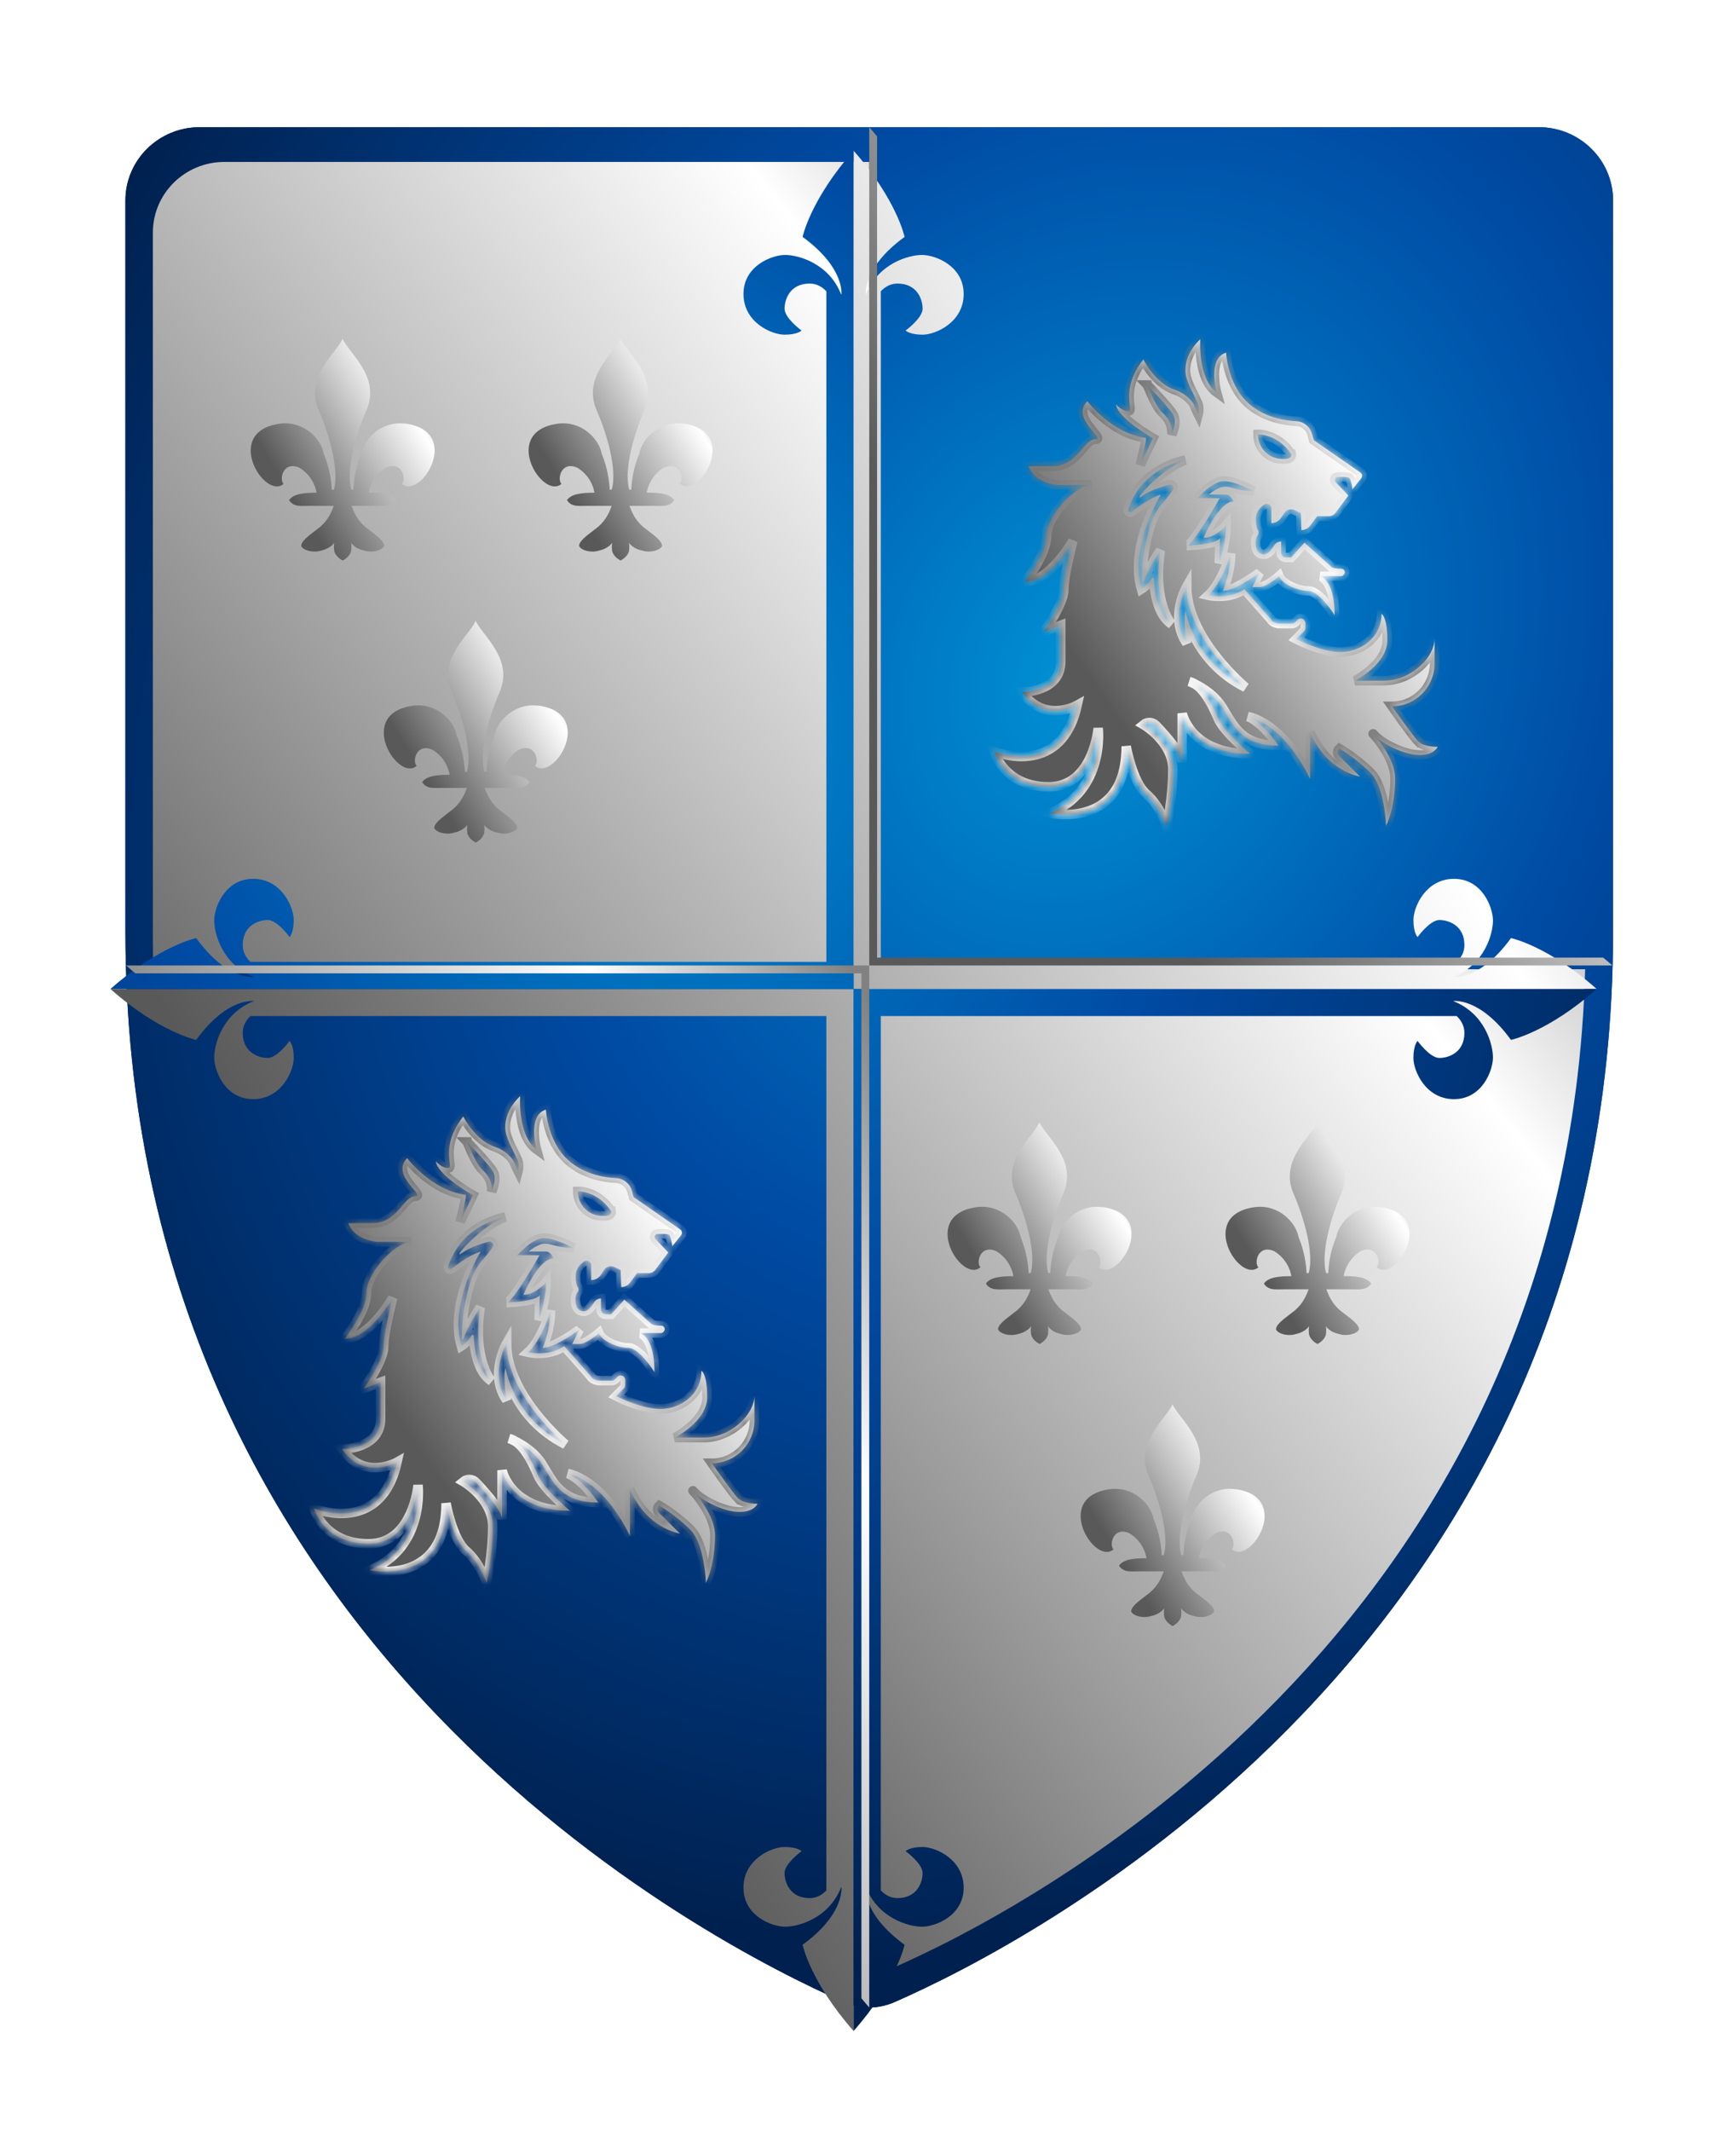
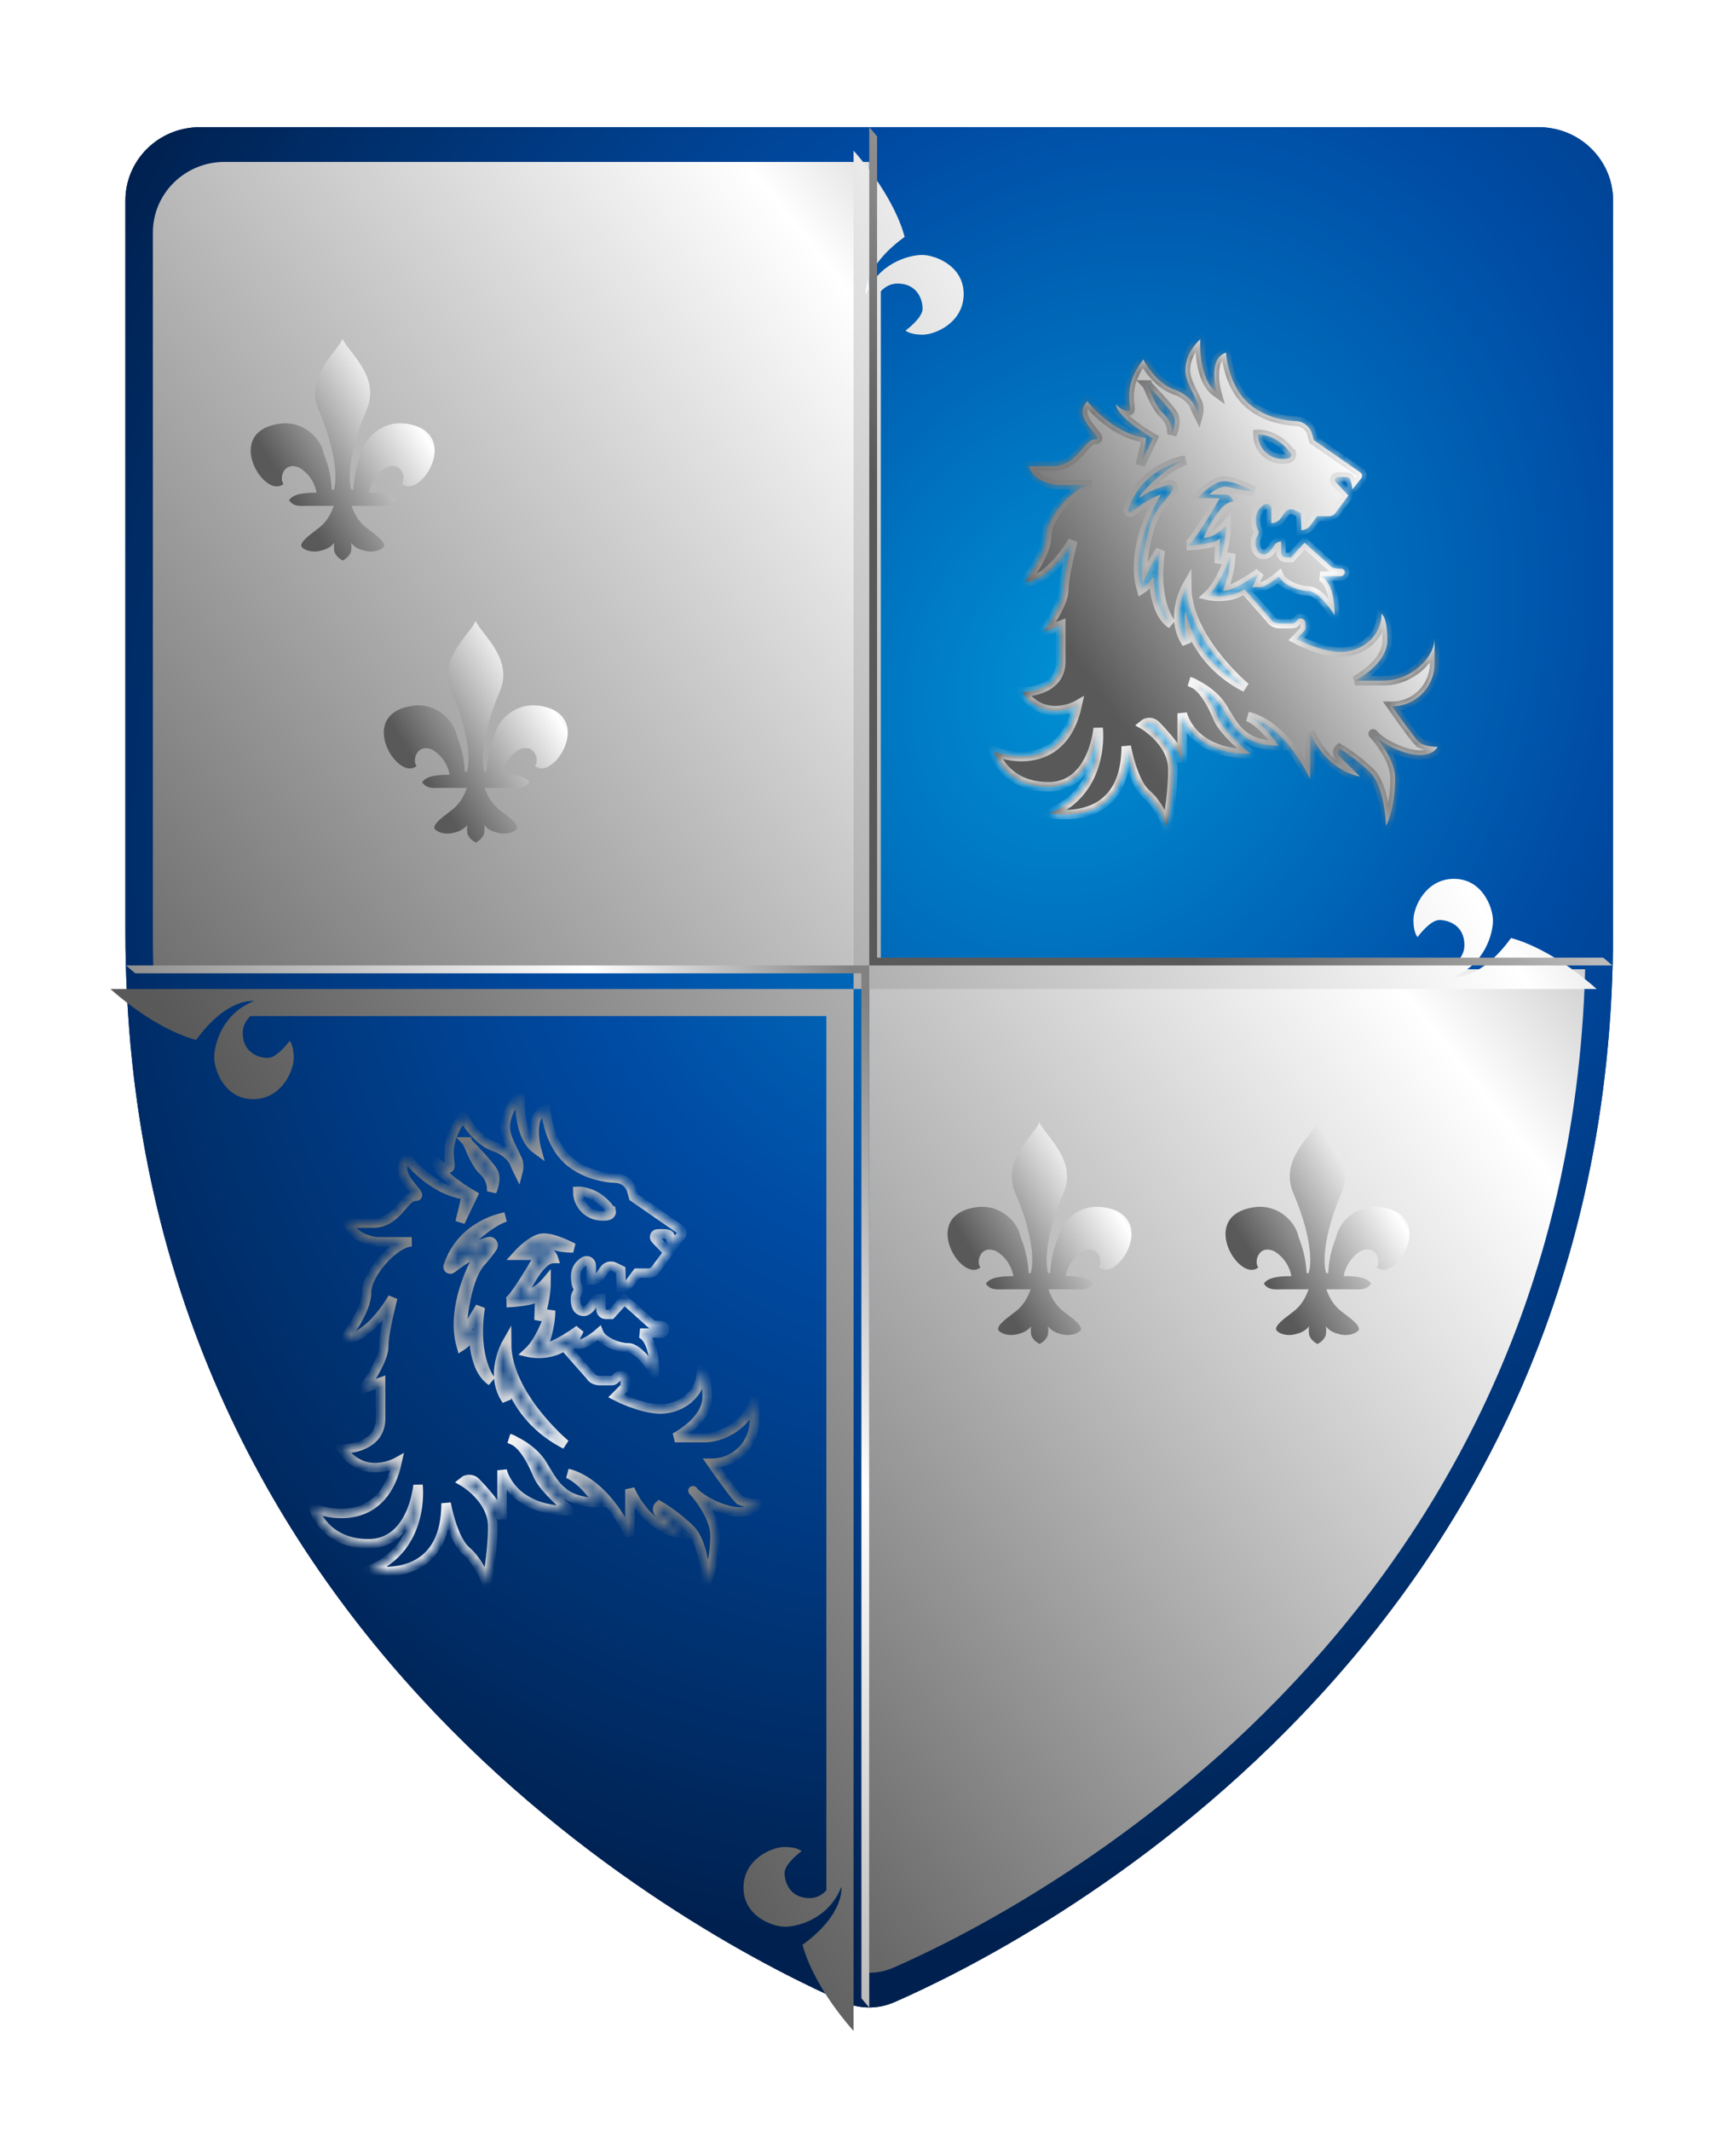
<svg xmlns="http://www.w3.org/2000/svg" width="194" height="238" viewBox="0 0 194 238" fill="none">
  <g filter="url(#filter0_d_3239_2073)">
    <path d="M22.326 6C17.731 6 14.014 9.662 14.014 14.188V95.776C14.014 175.806 79.747 209.014 94.305 215.394C96.152 216.202 98.126 216.202 99.973 215.394C114.53 209.026 180.264 175.806 180.264 95.776V14.188C180.264 9.662 176.546 6 171.952 6H22.326Z" fill="url(#paint0_radial_3239_2073)" />
    <path d="M22.326 6C17.731 6 14.014 9.662 14.014 14.188V95.776C14.014 175.806 79.747 209.014 94.305 215.394C96.152 216.202 98.126 216.202 99.973 215.394C114.53 209.026 180.264 175.806 180.264 95.776V14.188C180.264 9.662 176.546 6 171.952 6H22.326Z" fill="url(#paint1_radial_3239_2073)" />
    <path d="M177.145 100.046C175.158 174.442 113.663 205.505 99.869 211.54C98.979 211.929 98.057 212.123 97.136 212.122V100.046H177.145ZM97.135 9.879V100.046H17.134C17.101 98.822 17.084 97.587 17.084 96.34V17.765C17.084 13.406 20.664 9.879 25.089 9.879H97.135Z" fill="url(#paint2_linear_3239_2073)" />
    <g filter="url(#filter1_d_3239_2073)">
      <path d="M97.139 99.625V216C92.31 210.528 91.439 206.371 91.439 206.371C96.233 202.882 95.769 199.902 95.769 199.902C94.39 203.448 90.941 204.354 89.482 204.354C88.024 204.354 84.835 203.154 84.835 199.993C84.835 196.833 87.967 195.45 89.426 195.45C90.885 195.45 91.326 195.915 91.326 195.915C91.326 195.915 89.426 197.297 89.426 198.351C89.426 199.404 90.037 201.16 92.231 201.16C93.033 201.16 93.644 200.775 94.097 200.299V102.649H29.735C29.261 103.114 28.876 103.714 28.876 104.519C28.876 106.716 30.629 107.328 31.681 107.328C32.732 107.328 34.112 105.425 34.112 105.425C34.112 105.425 34.576 105.867 34.576 107.328C34.576 108.789 33.196 111.928 30.041 111.928C26.886 111.928 25.688 108.733 25.688 107.271C25.688 105.81 26.593 102.356 30.132 100.974C30.132 100.974 27.158 100.509 23.675 105.312C23.675 105.312 19.547 104.451 14.107 99.637V99.625H97.139ZM97.14 6C101.955 11.457 102.834 15.607 102.839 15.629C98.044 19.118 98.508 22.098 98.508 22.098C99.887 18.552 103.336 17.646 104.795 17.645C106.254 17.645 109.442 18.846 109.442 22.007C109.442 25.167 106.31 26.55 104.852 26.55C103.407 26.55 102.961 26.094 102.952 26.085C102.975 26.068 104.852 24.697 104.852 23.649C104.852 22.596 104.241 20.84 102.047 20.84C101.244 20.84 100.634 21.226 100.182 21.701V96.601H164.542C165.017 96.136 165.401 95.536 165.401 94.731C165.401 92.534 163.648 91.922 162.597 91.922C161.545 91.922 160.165 93.825 160.165 93.825C160.158 93.819 159.702 93.372 159.702 91.922C159.702 90.46 161.081 87.322 164.236 87.322C167.391 87.322 168.59 90.517 168.59 91.978C168.59 93.44 167.685 96.895 164.146 98.277C164.146 98.277 167.121 98.742 170.604 93.939C170.656 93.95 174.766 94.83 180.17 99.613V99.625H97.14V6Z" fill="url(#paint3_linear_3239_2073)" />
    </g>
    <g filter="url(#filter2_d_3239_2073)">
-       <path d="M97.138 99.625V216C101.962 210.533 102.835 206.378 102.837 206.371C98.042 202.882 98.506 199.902 98.506 199.902C99.885 203.448 103.334 204.354 104.793 204.354C106.252 204.354 109.441 203.154 109.441 199.993C109.441 196.833 106.308 195.45 104.85 195.45C103.404 195.45 102.958 195.907 102.95 195.915C102.958 195.921 104.849 197.299 104.85 198.351C104.85 199.404 104.239 201.16 102.046 201.16C101.243 201.16 100.632 200.775 100.18 200.299V102.649H164.54C165.015 103.114 165.399 103.714 165.399 104.519C165.399 106.716 163.646 107.328 162.595 107.328C161.543 107.328 160.164 105.425 160.164 105.425C160.164 105.425 159.7 105.867 159.7 107.328C159.7 108.789 161.08 111.928 164.234 111.928C167.389 111.928 168.588 108.733 168.588 107.271C168.588 105.81 167.683 102.356 164.145 100.974C164.178 100.969 167.138 100.536 170.602 105.312C170.646 105.302 174.758 104.425 180.168 99.637V99.625H97.138ZM97.138 6C92.322 11.457 91.443 15.607 91.439 15.629C96.233 19.118 95.769 22.098 95.769 22.098C94.39 18.552 90.941 17.646 89.482 17.645C88.024 17.645 84.835 18.846 84.835 22.007C84.835 25.167 87.967 26.55 89.426 26.55C90.87 26.55 91.316 26.094 91.325 26.085C91.302 26.068 89.426 24.697 89.426 23.649C89.426 22.596 90.037 20.84 92.231 20.84C93.033 20.84 93.643 21.226 94.096 21.701V96.601H29.735C29.261 96.136 28.876 95.536 28.876 94.731C28.876 92.534 30.629 91.922 31.681 91.922C32.732 91.922 34.112 93.825 34.112 93.825C34.119 93.819 34.575 93.372 34.575 91.922C34.575 90.46 33.196 87.322 30.041 87.322C26.886 87.322 25.688 90.517 25.688 91.978C25.688 93.44 26.592 96.895 30.132 98.277C30.132 98.277 27.157 98.742 23.674 93.939C23.621 93.95 19.512 94.83 14.107 99.613V99.625H97.138V6Z" fill="url(#paint4_radial_3239_2073)" />
-     </g>
+       </g>
    <path d="M97.14 6C97.447 6.348 97.738 6.691 98.014 7.027V98.75H179.157C179.489 99.023 179.827 99.31 180.17 99.613V99.625H97.14V6Z" fill="url(#paint5_linear_3239_2073)" />
    <path d="M97.139 99.625V216C96.831 215.652 96.54 215.309 96.264 214.972V100.5H15.12C14.788 100.227 14.45 99.94 14.107 99.637V99.625H97.139Z" fill="url(#paint6_linear_3239_2073)" />
    <g filter="url(#filter3_d_3239_2073)">
-       <path d="M78.076 36.487C75.402 36.145 73.48 38.216 73.196 39.831C72.513 41.446 72.354 42.88 72.297 43.858H72.07C71.558 42.14 72.172 38.705 73.696 35.122C75.482 31.288 71.74 28.581 71.091 27C70.443 28.581 66.701 31.288 68.486 35.122C70.011 38.705 70.636 42.14 70.113 43.858H69.886C69.829 42.88 69.658 41.458 68.987 39.831C68.703 38.216 66.78 36.145 64.107 36.487C57.623 37.351 62.378 45.063 64.494 43.209C63.982 42.72 64.448 40.616 66.257 41.401C67.565 42.186 68.077 43.46 68.179 44.199C66.871 44.199 65.62 44.29 65.108 45.029C65.62 45.814 66.416 45.666 67.326 45.666H70.113C69.885 46.258 69.544 47.191 68.577 48.021C67.667 48.76 66.644 49.386 66.473 50.023V50.171C66.701 50.614 67.724 50.956 68.691 50.66C69.374 50.512 69.886 50.171 70.17 49.784C70.113 50.034 70.113 50.376 70.17 50.762C70.341 51.286 70.784 51.604 71.103 51.775C71.421 51.604 71.865 51.286 72.035 50.762C72.092 50.364 72.092 50.023 72.035 49.784C72.32 50.182 72.832 50.523 73.514 50.66C74.481 50.956 75.505 50.603 75.732 50.171C75.732 50.171 75.732 50.125 75.732 50.069V50.023C75.562 49.386 74.538 48.749 73.628 48.021C72.661 47.191 72.32 46.258 72.092 45.666H74.879C75.789 45.666 76.585 45.803 77.097 45.018C76.585 44.279 75.334 44.188 74.026 44.188C74.14 43.448 74.652 42.174 75.948 41.389C77.768 40.605 78.224 42.709 77.712 43.198C79.816 45.052 84.582 37.351 78.098 36.475L78.076 36.487Z" fill="url(#paint7_linear_3239_2073)" />
-     </g>
+       </g>
    <g filter="url(#filter4_d_3239_2073)">
      <path d="M61.892 67.987C59.219 67.645 57.297 69.716 57.012 71.331C56.33 72.946 56.17 74.379 56.114 75.358H55.886C55.374 73.64 55.988 70.205 57.513 66.622C59.298 62.788 55.556 60.081 54.908 58.5C54.259 60.081 50.517 62.788 52.303 66.622C53.827 70.205 54.453 73.64 53.929 75.358H53.702C53.645 74.379 53.474 72.958 52.803 71.331C52.519 69.716 50.597 67.645 47.923 67.987C41.44 68.851 46.194 76.564 48.31 74.709C47.798 74.22 48.265 72.116 50.073 72.901C51.382 73.686 51.893 74.96 51.996 75.699C50.688 75.699 49.436 75.79 48.925 76.529C49.436 77.314 50.233 77.166 51.143 77.166H53.929C53.702 77.758 53.361 78.691 52.394 79.521C51.484 80.26 50.46 80.886 50.289 81.523V81.671C50.517 82.115 51.541 82.456 52.508 82.16C53.19 82.012 53.702 81.671 53.986 81.284C53.929 81.534 53.929 81.876 53.986 82.262C54.157 82.786 54.601 83.104 54.919 83.275C55.238 83.104 55.681 82.786 55.852 82.262C55.909 81.864 55.909 81.523 55.852 81.284C56.136 81.682 56.648 82.023 57.331 82.16C58.297 82.456 59.321 82.103 59.549 81.671C59.549 81.671 59.549 81.625 59.549 81.569V81.523C59.378 80.886 58.354 80.249 57.444 79.521C56.477 78.691 56.136 77.758 55.909 77.166H58.696C59.606 77.166 60.402 77.303 60.914 76.518C60.402 75.779 59.151 75.688 57.842 75.688C57.956 74.948 58.468 73.674 59.765 72.889C61.585 72.105 62.04 74.209 61.528 74.698C63.632 76.552 68.398 68.851 61.915 67.975L61.892 67.987Z" fill="url(#paint8_linear_3239_2073)" />
    </g>
    <g filter="url(#filter5_d_3239_2073)">
      <path d="M47.019 36.487C44.346 36.145 42.423 38.216 42.139 39.831C41.456 41.446 41.297 42.88 41.24 43.858H41.013C40.501 42.14 41.115 38.705 42.64 35.122C44.425 31.288 40.683 28.581 40.035 27C39.386 28.581 35.644 31.288 37.43 35.122C38.954 38.705 39.58 42.14 39.056 43.858H38.829C38.772 42.88 38.601 41.458 37.93 39.831C37.646 38.216 35.724 36.145 33.05 36.487C26.567 37.351 31.321 45.063 33.437 43.209C32.925 42.72 33.392 40.616 35.2 41.401C36.508 42.186 37.02 43.46 37.123 44.199C35.815 44.199 34.563 44.29 34.051 45.029C34.563 45.814 35.36 45.666 36.27 45.666H39.056C38.829 46.258 38.488 47.191 37.521 48.021C36.611 48.76 35.587 49.386 35.416 50.023V50.171C35.644 50.614 36.668 50.956 37.635 50.66C38.317 50.512 38.829 50.171 39.113 49.784C39.056 50.034 39.056 50.376 39.113 50.762C39.284 51.286 39.728 51.604 40.046 51.775C40.365 51.604 40.808 51.286 40.979 50.762C41.036 50.364 41.036 50.023 40.979 49.784C41.263 50.182 41.775 50.523 42.458 50.66C43.425 50.956 44.448 50.603 44.676 50.171C44.676 50.171 44.676 50.125 44.676 50.069V50.023C44.505 49.386 43.481 48.749 42.571 48.021C41.604 47.191 41.263 46.258 41.036 45.666H43.822C44.733 45.666 45.529 45.803 46.041 45.018C45.529 44.279 44.278 44.188 42.969 44.188C43.083 43.448 43.595 42.174 44.892 41.389C46.712 40.605 47.167 42.709 46.655 43.198C48.759 45.052 53.525 37.351 47.042 36.475L47.019 36.487Z" fill="url(#paint9_linear_3239_2073)" />
    </g>
    <g filter="url(#filter6_d_3239_2073)">
      <path d="M155.954 123.987C153.281 123.645 151.359 125.716 151.075 127.331C150.392 128.946 150.233 130.379 150.176 131.358H149.948C149.437 129.64 150.051 126.205 151.575 122.622C153.361 118.788 149.619 116.081 148.97 114.5C148.322 116.081 144.579 118.788 146.365 122.622C147.89 126.205 148.515 129.64 147.992 131.358H147.765C147.708 130.379 147.537 128.958 146.866 127.331C146.581 125.716 144.659 123.645 141.986 123.987C135.502 124.851 140.257 132.563 142.373 130.709C141.861 130.22 142.327 128.116 144.136 128.901C145.444 129.686 145.956 130.96 146.058 131.699C144.75 131.699 143.499 131.79 142.987 132.529C143.499 133.314 144.295 133.166 145.205 133.166H147.992C147.764 133.758 147.423 134.691 146.456 135.521C145.546 136.26 144.523 136.886 144.352 137.523V137.671C144.58 138.114 145.603 138.456 146.57 138.16C147.253 138.012 147.765 137.671 148.049 137.284C147.992 137.534 147.992 137.876 148.049 138.262C148.22 138.786 148.663 139.104 148.982 139.275C149.3 139.104 149.744 138.786 149.914 138.262C149.971 137.864 149.971 137.523 149.914 137.284C150.199 137.682 150.711 138.023 151.393 138.16C152.36 138.456 153.384 138.103 153.611 137.671C153.611 137.671 153.611 137.625 153.611 137.568V137.523C153.441 136.886 152.417 136.249 151.507 135.521C150.54 134.691 150.199 133.758 149.971 133.166H152.758C153.668 133.166 154.464 133.303 154.976 132.518C154.464 131.779 153.213 131.688 151.905 131.688C152.019 130.948 152.531 129.674 153.827 128.889C155.647 128.104 156.102 130.209 155.591 130.698C157.695 132.552 162.461 124.851 155.977 123.975L155.954 123.987Z" fill="url(#paint10_linear_3239_2073)" />
    </g>
    <g filter="url(#filter7_d_3239_2073)">
-       <path d="M139.767 155.487C137.094 155.145 135.171 157.216 134.887 158.831C134.205 160.446 134.045 161.879 133.988 162.858H133.761C133.249 161.14 133.863 157.705 135.388 154.122C137.173 150.288 133.431 147.581 132.783 146C132.134 147.581 128.392 150.288 130.178 154.122C131.702 157.705 132.328 161.14 131.804 162.858H131.577C131.52 161.879 131.349 160.458 130.678 158.831C130.394 157.216 128.472 155.145 125.798 155.487C119.315 156.351 124.069 164.063 126.185 162.209C125.673 161.72 126.14 159.616 127.948 160.401C129.257 161.186 129.768 162.46 129.871 163.199C128.563 163.199 127.311 163.29 126.799 164.029C127.311 164.814 128.108 164.666 129.018 164.666H131.804C131.577 165.258 131.236 166.191 130.269 167.021C129.359 167.76 128.335 168.386 128.165 169.023V169.171C128.392 169.614 129.416 169.956 130.383 169.66C131.065 169.512 131.577 169.171 131.861 168.784C131.805 169.034 131.805 169.376 131.861 169.762C132.032 170.286 132.476 170.604 132.794 170.775C133.113 170.604 133.556 170.286 133.727 169.762C133.784 169.364 133.784 169.023 133.727 168.784C134.011 169.182 134.523 169.523 135.206 169.66C136.173 169.956 137.196 169.603 137.424 169.171C137.424 169.171 137.424 169.125 137.424 169.068V169.023C137.253 168.386 136.229 167.749 135.319 167.021C134.352 166.191 134.011 165.258 133.784 164.666H136.571C137.481 164.666 138.277 164.803 138.789 164.018C138.277 163.279 137.026 163.188 135.717 163.188C135.831 162.448 136.343 161.174 137.64 160.389C139.46 159.604 139.915 161.709 139.403 162.198C141.507 164.052 146.273 156.351 139.79 155.475L139.767 155.487Z" fill="url(#paint11_linear_3239_2073)" />
-     </g>
+       </g>
    <g filter="url(#filter8_d_3239_2073)">
      <path d="M124.894 123.987C122.221 123.645 120.298 125.716 120.014 127.331C119.332 128.946 119.172 130.379 119.115 131.358H118.888C118.376 129.64 118.99 126.205 120.515 122.622C122.3 118.788 118.558 116.081 117.91 114.5C117.261 116.081 113.519 118.788 115.305 122.622C116.829 126.205 117.455 129.64 116.931 131.358H116.704C116.647 130.379 116.476 128.958 115.805 127.331C115.521 125.716 113.599 123.645 110.925 123.987C104.442 124.851 109.196 132.563 111.312 130.709C110.8 130.22 111.267 128.116 113.075 128.901C114.383 129.686 114.895 130.96 114.998 131.699C113.69 131.699 112.438 131.79 111.926 132.529C112.438 133.314 113.235 133.166 114.145 133.166H116.931C116.704 133.758 116.363 134.691 115.396 135.521C114.486 136.26 113.462 136.886 113.291 137.523V137.671C113.519 138.114 114.543 138.456 115.51 138.16C116.192 138.012 116.704 137.671 116.988 137.284C116.931 137.534 116.931 137.876 116.988 138.262C117.159 138.786 117.603 139.104 117.921 139.275C118.24 139.104 118.683 138.786 118.854 138.262C118.911 137.864 118.911 137.523 118.854 137.284C119.138 137.682 119.65 138.023 120.333 138.16C121.299 138.456 122.323 138.103 122.551 137.671C122.551 137.671 122.551 137.625 122.551 137.568V137.523C122.38 136.886 121.356 136.249 120.446 135.521C119.479 134.691 119.138 133.758 118.911 133.166H121.698C122.608 133.166 123.404 133.303 123.916 132.518C123.404 131.779 122.153 131.688 120.844 131.688C120.958 130.948 121.47 129.674 122.767 128.889C124.587 128.104 125.042 130.209 124.53 130.698C126.634 132.552 131.4 124.851 124.917 123.975L124.894 123.987Z" fill="url(#paint12_linear_3239_2073)" />
    </g>
    <g filter="url(#filter9_d_3239_2073)">
      <mask id="path-14-inside-1_3239_2073" fill="white">
        <path d="M163.805 69.351C163.206 68.752 160.847 65.387 160.847 65.387C163.477 65.387 165.604 63.24 165.604 60.591V57.826C165.604 59.959 162.941 62.525 159.957 62.525H156.715C156.715 62.525 160.318 60.707 160.318 58.006C160.318 55.306 159.673 55.067 159.673 55.067C159.673 57.768 157.282 59.328 155.11 59.328C152.937 59.328 150.153 57.884 150.153 57.884L151.016 57.014C151.113 56.917 151.171 56.782 151.171 56.646V56.105C151.171 55.821 150.946 55.589 150.662 55.589H150.655C150.514 55.589 150.385 55.647 150.288 55.744C150.211 55.821 150.114 55.918 150.03 56.002C149.934 56.098 149.798 56.156 149.663 56.156H148.367C147.523 56.156 147.31 55.66 147.31 55.66L144.351 52.308C142.527 53.533 140.316 52.998 140.316 52.998C141.882 51.56 142.824 48.337 142.824 48.337C142.824 50.413 141.94 52.502 141.94 52.502C143.352 52.502 146.027 50.471 146.027 50.471L145.241 52.076H146.04C146.839 52.076 148.219 50.864 148.219 50.864C148.573 51.734 150.32 52.508 151.532 52.508C152.744 52.508 154.433 55.202 154.433 55.202C154.433 51.18 152.828 50.851 152.828 50.851H155.142C155.245 50.851 155.342 50.813 155.413 50.735L155.464 50.684C155.703 50.439 155.535 50.026 155.193 50.026C154.136 50.026 154.046 49.788 154.046 49.788L151.068 47.119L149.579 48.763H148.999C148.702 48.763 148.457 48.518 148.457 48.215V46.984C148.135 46.984 147.839 47.158 147.671 47.435C147.42 47.854 147.001 48.415 146.556 48.415C145.84 48.415 145.602 47.822 145.602 47.061C145.602 46.713 145.724 46.442 145.86 46.255C145.969 46.101 145.982 45.894 145.873 45.74C145.744 45.553 145.628 45.185 145.628 44.476C145.628 43.658 146.111 43.155 146.569 42.858C146.917 42.633 147.368 42.884 147.368 43.297V44.928C147.793 44.928 148.2 44.715 148.438 44.354L148.812 43.793C149.063 43.413 149.56 43.277 149.966 43.477L150.662 43.819L150.72 45.714C151.1 45.714 151.461 45.533 151.693 45.224L152.486 44.154H153.808C154.085 44.154 154.349 44.019 154.517 43.799L155.973 41.846L154.542 40.351C154.343 40.145 154.478 39.79 154.768 39.777C155.316 39.745 155.999 39.745 156.115 39.919C156.309 40.215 156.431 41.144 156.431 41.144L157.404 39.925C157.566 39.719 157.52 39.423 157.308 39.274L152.099 35.665L151.9 34.949C151.674 34.15 150.965 33.583 150.133 33.55C148.876 33.492 146.955 33.176 145.267 31.932C142.463 29.883 142.308 25.892 142.308 25.892C140.194 26.524 141.251 30.334 141.251 30.334C139.098 28.774 139.427 24.391 139.427 24.391C139.427 24.391 137.764 25.789 137.764 27.846C137.764 29.083 138.614 30.295 139.027 31.32C139.42 31.926 139.195 32.777 139.195 32.777C139.195 32.777 138.969 32.326 138.698 31.649C138.324 31.075 137.673 30.418 136.59 30.05C134.36 29.302 133.064 26.653 133.064 26.653C130.325 30.166 132.123 32.416 131.382 32.416C130.641 32.416 130.009 31.668 130.009 31.668C130.125 33.17 134.141 35.452 134.141 35.452L132.729 38.417C132.787 38.011 133.432 35.8 133.348 35.407C129.513 34.949 126.799 31.314 126.799 31.314C124.878 33.247 128.991 35.574 127.688 35.574C126.386 35.574 125.742 38.572 122.925 38.572H120.224C120.888 40.467 123.434 40.66 123.434 40.66H127.315C125.432 40.66 122.261 44.173 122.261 46.307C122.261 48.441 119.831 51.477 119.831 51.477C122.609 51.477 125.194 46.9 125.194 46.9C125.194 46.9 124.175 50.69 124.175 52.347C124.175 54.003 121.945 57.046 121.945 57.046L123.827 56.337V60.404C123.827 63.84 119.521 63.801 119.521 63.801C121.99 67.353 125.671 65.264 125.671 65.264C124.182 72.013 118.819 71.343 116.389 70.434C116.389 70.434 117.485 74.379 122.474 74.379C127.463 74.379 128.011 67.83 128.011 67.83C128.011 67.83 128.849 74.83 122.603 77.325C122.603 77.325 131.143 79.22 131.143 69.854C131.143 69.854 131.846 73.85 133.387 75.172C134.927 76.487 135.681 78.762 135.681 78.762C135.681 78.762 136.358 75.546 136.358 72.439C136.358 69.332 133.071 67.437 133.071 67.437C133.49 67.089 134.102 67.127 134.476 67.521C135.52 68.616 137.403 70.724 137.403 71.672V66.173C137.403 66.173 138.311 70.698 145.002 70.698C145.002 70.698 142.076 68.275 141.425 66.754C140.871 65.451 140.026 63.66 138.84 62.912C138.447 62.718 138.189 62.622 138.189 62.622C138.415 62.68 138.634 62.776 138.84 62.912C139.652 63.311 141.025 64.143 141.87 65.49C143.12 67.488 143.984 69.777 148.161 69.777C148.161 69.777 146.517 67.276 144.764 66.541C144.764 66.541 148.561 67.082 151.693 73.496V68.3C153.653 72.761 157.275 73.232 157.275 73.232L154.942 70.93C154.71 70.705 154.723 70.325 154.968 70.112C154.968 70.112 156.837 71.188 158.455 72.813C160.073 74.444 160.176 78.749 160.176 78.749C160.569 78.021 161.195 76.087 161.195 73.425C161.195 71.543 159.609 69.461 158.984 68.726C158.951 68.694 158.919 68.662 158.887 68.629C158.629 68.352 158.719 68.423 158.984 68.726C159.938 69.661 162.258 70.821 163.941 70.821C165.623 70.821 165.939 69.912 165.939 69.912C165.939 69.912 164.418 69.944 163.825 69.338L163.805 69.351ZM149.605 37.231C149.605 37.231 149.721 37.766 148.838 37.766H148.58C147.078 37.766 145.86 36.535 145.86 35.02C145.86 35.02 148.032 34.904 149.598 37.231H149.605ZM141.592 42.156H139.085C139.085 42.156 140.806 40.235 142.063 40.235C143.32 40.235 145.35 41.337 145.35 41.337C143.494 41.337 143.023 40.867 142.192 40.867C141.36 40.867 140.387 41.737 140.387 41.737H142.295C142.895 41.737 143.146 42.517 143.146 42.517C141.451 42.517 139.788 46.578 139.788 46.578C141.148 46.578 142.321 45.16 142.321 45.16C142.321 47.158 141.534 49.395 141.534 49.395L141.625 46.603C141.193 47.338 137.905 47.448 137.905 47.448C138.608 47.448 141.586 42.162 141.586 42.162L141.592 42.156ZM133.509 29.502C133.509 29.502 136.01 32.094 136.41 32.841C136.868 33.699 136.255 35.02 136.255 35.02C136.255 33.963 135.978 33.344 135.185 32.596C134.599 32.042 133.973 30.63 133.683 29.921C133.599 29.779 133.541 29.638 133.516 29.502H133.509ZM136.345 41.247C136.107 41.621 135.694 42.169 134.985 42.974C132.923 45.314 132.607 52.869 133.129 51.393C133.651 49.917 134.96 47.97 134.96 47.97C134.07 53.836 136.21 56.208 136.21 56.208C134.553 55.138 134.276 52.315 134.231 51.148C134.231 51.032 134.076 50.993 134.018 51.096C133.593 51.831 132.845 52.302 132.845 52.302C131.459 47.435 135.011 41.763 135.011 41.763C134.018 42.001 132.568 43.039 131.762 43.658C131.569 43.806 131.305 43.612 131.382 43.38C132.948 38.61 137.751 37.895 137.751 37.895C134.96 38.894 131.614 42.865 132.91 41.917C133.767 41.292 135.108 40.86 135.914 40.641C136.262 40.544 136.539 40.937 136.345 41.24V41.247ZM137.802 54.764C137.461 55.563 137.905 58.342 137.905 58.342C135.92 55.473 137.905 51.999 137.905 51.999C137.905 57.839 144.487 63.286 144.487 63.286C138.531 60.237 137.802 54.764 137.802 54.764Z" />
      </mask>
      <path d="M163.805 69.351C163.206 68.752 160.847 65.387 160.847 65.387C163.477 65.387 165.604 63.24 165.604 60.591V57.826C165.604 59.959 162.941 62.525 159.957 62.525H156.715C156.715 62.525 160.318 60.707 160.318 58.006C160.318 55.306 159.673 55.067 159.673 55.067C159.673 57.768 157.282 59.328 155.11 59.328C152.937 59.328 150.153 57.884 150.153 57.884L151.016 57.014C151.113 56.917 151.171 56.782 151.171 56.646V56.105C151.171 55.821 150.946 55.589 150.662 55.589H150.655C150.514 55.589 150.385 55.647 150.288 55.744C150.211 55.821 150.114 55.918 150.03 56.002C149.934 56.098 149.798 56.156 149.663 56.156H148.367C147.523 56.156 147.31 55.66 147.31 55.66L144.351 52.308C142.527 53.533 140.316 52.998 140.316 52.998C141.882 51.56 142.824 48.337 142.824 48.337C142.824 50.413 141.94 52.502 141.94 52.502C143.352 52.502 146.027 50.471 146.027 50.471L145.241 52.076H146.04C146.839 52.076 148.219 50.864 148.219 50.864C148.573 51.734 150.32 52.508 151.532 52.508C152.744 52.508 154.433 55.202 154.433 55.202C154.433 51.18 152.828 50.851 152.828 50.851H155.142C155.245 50.851 155.342 50.813 155.413 50.735L155.464 50.684C155.703 50.439 155.535 50.026 155.193 50.026C154.136 50.026 154.046 49.788 154.046 49.788L151.068 47.119L149.579 48.763H148.999C148.702 48.763 148.457 48.518 148.457 48.215V46.984C148.135 46.984 147.839 47.158 147.671 47.435C147.42 47.854 147.001 48.415 146.556 48.415C145.84 48.415 145.602 47.822 145.602 47.061C145.602 46.713 145.724 46.442 145.86 46.255C145.969 46.101 145.982 45.894 145.873 45.74C145.744 45.553 145.628 45.185 145.628 44.476C145.628 43.658 146.111 43.155 146.569 42.858C146.917 42.633 147.368 42.884 147.368 43.297V44.928C147.793 44.928 148.2 44.715 148.438 44.354L148.812 43.793C149.063 43.413 149.56 43.277 149.966 43.477L150.662 43.819L150.72 45.714C151.1 45.714 151.461 45.533 151.693 45.224L152.486 44.154H153.808C154.085 44.154 154.349 44.019 154.517 43.799L155.973 41.846L154.542 40.351C154.343 40.145 154.478 39.79 154.768 39.777C155.316 39.745 155.999 39.745 156.115 39.919C156.309 40.215 156.431 41.144 156.431 41.144L157.404 39.925C157.566 39.719 157.52 39.423 157.308 39.274L152.099 35.665L151.9 34.949C151.674 34.15 150.965 33.583 150.133 33.55C148.876 33.492 146.955 33.176 145.267 31.932C142.463 29.883 142.308 25.892 142.308 25.892C140.194 26.524 141.251 30.334 141.251 30.334C139.098 28.774 139.427 24.391 139.427 24.391C139.427 24.391 137.764 25.789 137.764 27.846C137.764 29.083 138.614 30.295 139.027 31.32C139.42 31.926 139.195 32.777 139.195 32.777C139.195 32.777 138.969 32.326 138.698 31.649C138.324 31.075 137.673 30.418 136.59 30.05C134.36 29.302 133.064 26.653 133.064 26.653C130.325 30.166 132.123 32.416 131.382 32.416C130.641 32.416 130.009 31.668 130.009 31.668C130.125 33.17 134.141 35.452 134.141 35.452L132.729 38.417C132.787 38.011 133.432 35.8 133.348 35.407C129.513 34.949 126.799 31.314 126.799 31.314C124.878 33.247 128.991 35.574 127.688 35.574C126.386 35.574 125.742 38.572 122.925 38.572H120.224C120.888 40.467 123.434 40.66 123.434 40.66H127.315C125.432 40.66 122.261 44.173 122.261 46.307C122.261 48.441 119.831 51.477 119.831 51.477C122.609 51.477 125.194 46.9 125.194 46.9C125.194 46.9 124.175 50.69 124.175 52.347C124.175 54.003 121.945 57.046 121.945 57.046L123.827 56.337V60.404C123.827 63.84 119.521 63.801 119.521 63.801C121.99 67.353 125.671 65.264 125.671 65.264C124.182 72.013 118.819 71.343 116.389 70.434C116.389 70.434 117.485 74.379 122.474 74.379C127.463 74.379 128.011 67.83 128.011 67.83C128.011 67.83 128.849 74.83 122.603 77.325C122.603 77.325 131.143 79.22 131.143 69.854C131.143 69.854 131.846 73.85 133.387 75.172C134.927 76.487 135.681 78.762 135.681 78.762C135.681 78.762 136.358 75.546 136.358 72.439C136.358 69.332 133.071 67.437 133.071 67.437C133.49 67.089 134.102 67.127 134.476 67.521C135.52 68.616 137.403 70.724 137.403 71.672V66.173C137.403 66.173 138.311 70.698 145.002 70.698C145.002 70.698 142.076 68.275 141.425 66.754C140.871 65.451 140.026 63.66 138.84 62.912C138.447 62.718 138.189 62.622 138.189 62.622C138.415 62.68 138.634 62.776 138.84 62.912C139.652 63.311 141.025 64.143 141.87 65.49C143.12 67.488 143.984 69.777 148.161 69.777C148.161 69.777 146.517 67.276 144.764 66.541C144.764 66.541 148.561 67.082 151.693 73.496V68.3C153.653 72.761 157.275 73.232 157.275 73.232L154.942 70.93C154.71 70.705 154.723 70.325 154.968 70.112C154.968 70.112 156.837 71.188 158.455 72.813C160.073 74.444 160.176 78.749 160.176 78.749C160.569 78.021 161.195 76.087 161.195 73.425C161.195 71.543 159.609 69.461 158.984 68.726C158.951 68.694 158.919 68.662 158.887 68.629C158.629 68.352 158.719 68.423 158.984 68.726C159.938 69.661 162.258 70.821 163.941 70.821C165.623 70.821 165.939 69.912 165.939 69.912C165.939 69.912 164.418 69.944 163.825 69.338L163.805 69.351ZM149.605 37.231C149.605 37.231 149.721 37.766 148.838 37.766H148.58C147.078 37.766 145.86 36.535 145.86 35.02C145.86 35.02 148.032 34.904 149.598 37.231H149.605ZM141.592 42.156H139.085C139.085 42.156 140.806 40.235 142.063 40.235C143.32 40.235 145.35 41.337 145.35 41.337C143.494 41.337 143.023 40.867 142.192 40.867C141.36 40.867 140.387 41.737 140.387 41.737H142.295C142.895 41.737 143.146 42.517 143.146 42.517C141.451 42.517 139.788 46.578 139.788 46.578C141.148 46.578 142.321 45.16 142.321 45.16C142.321 47.158 141.534 49.395 141.534 49.395L141.625 46.603C141.193 47.338 137.905 47.448 137.905 47.448C138.608 47.448 141.586 42.162 141.586 42.162L141.592 42.156ZM133.509 29.502C133.509 29.502 136.01 32.094 136.41 32.841C136.868 33.699 136.255 35.02 136.255 35.02C136.255 33.963 135.978 33.344 135.185 32.596C134.599 32.042 133.973 30.63 133.683 29.921C133.599 29.779 133.541 29.638 133.516 29.502H133.509ZM136.345 41.247C136.107 41.621 135.694 42.169 134.985 42.974C132.923 45.314 132.607 52.869 133.129 51.393C133.651 49.917 134.96 47.97 134.96 47.97C134.07 53.836 136.21 56.208 136.21 56.208C134.553 55.138 134.276 52.315 134.231 51.148C134.231 51.032 134.076 50.993 134.018 51.096C133.593 51.831 132.845 52.302 132.845 52.302C131.459 47.435 135.011 41.763 135.011 41.763C134.018 42.001 132.568 43.039 131.762 43.658C131.569 43.806 131.305 43.612 131.382 43.38C132.948 38.61 137.751 37.895 137.751 37.895C134.96 38.894 131.614 42.865 132.91 41.917C133.767 41.292 135.108 40.86 135.914 40.641C136.262 40.544 136.539 40.937 136.345 41.24V41.247ZM137.802 54.764C137.461 55.563 137.905 58.342 137.905 58.342C135.92 55.473 137.905 51.999 137.905 51.999C137.905 57.839 144.487 63.286 144.487 63.286C138.531 60.237 137.802 54.764 137.802 54.764Z" fill="url(#paint13_linear_3239_2073)" />
      <path d="M163.805 69.351C163.206 68.752 160.847 65.387 160.847 65.387C163.477 65.387 165.604 63.24 165.604 60.591V57.826C165.604 59.959 162.941 62.525 159.957 62.525H156.715C156.715 62.525 160.318 60.707 160.318 58.006C160.318 55.306 159.673 55.067 159.673 55.067C159.673 57.768 157.282 59.328 155.11 59.328C152.937 59.328 150.153 57.884 150.153 57.884L151.016 57.014C151.113 56.917 151.171 56.782 151.171 56.646V56.105C151.171 55.821 150.946 55.589 150.662 55.589H150.655C150.514 55.589 150.385 55.647 150.288 55.744C150.211 55.821 150.114 55.918 150.03 56.002C149.934 56.098 149.798 56.156 149.663 56.156H148.367C147.523 56.156 147.31 55.66 147.31 55.66L144.351 52.308C142.527 53.533 140.316 52.998 140.316 52.998C141.882 51.56 142.824 48.337 142.824 48.337C142.824 50.413 141.94 52.502 141.94 52.502C143.352 52.502 146.027 50.471 146.027 50.471L145.241 52.076H146.04C146.839 52.076 148.219 50.864 148.219 50.864C148.573 51.734 150.32 52.508 151.532 52.508C152.744 52.508 154.433 55.202 154.433 55.202C154.433 51.18 152.828 50.851 152.828 50.851H155.142C155.245 50.851 155.342 50.813 155.413 50.735L155.464 50.684C155.703 50.439 155.535 50.026 155.193 50.026C154.136 50.026 154.046 49.788 154.046 49.788L151.068 47.119L149.579 48.763H148.999C148.702 48.763 148.457 48.518 148.457 48.215V46.984C148.135 46.984 147.839 47.158 147.671 47.435C147.42 47.854 147.001 48.415 146.556 48.415C145.84 48.415 145.602 47.822 145.602 47.061C145.602 46.713 145.724 46.442 145.86 46.255C145.969 46.101 145.982 45.894 145.873 45.74C145.744 45.553 145.628 45.185 145.628 44.476C145.628 43.658 146.111 43.155 146.569 42.858C146.917 42.633 147.368 42.884 147.368 43.297V44.928C147.793 44.928 148.2 44.715 148.438 44.354L148.812 43.793C149.063 43.413 149.56 43.277 149.966 43.477L150.662 43.819L150.72 45.714C151.1 45.714 151.461 45.533 151.693 45.224L152.486 44.154H153.808C154.085 44.154 154.349 44.019 154.517 43.799L155.973 41.846L154.542 40.351C154.343 40.145 154.478 39.79 154.768 39.777C155.316 39.745 155.999 39.745 156.115 39.919C156.309 40.215 156.431 41.144 156.431 41.144L157.404 39.925C157.566 39.719 157.52 39.423 157.308 39.274L152.099 35.665L151.9 34.949C151.674 34.15 150.965 33.583 150.133 33.55C148.876 33.492 146.955 33.176 145.267 31.932C142.463 29.883 142.308 25.892 142.308 25.892C140.194 26.524 141.251 30.334 141.251 30.334C139.098 28.774 139.427 24.391 139.427 24.391C139.427 24.391 137.764 25.789 137.764 27.846C137.764 29.083 138.614 30.295 139.027 31.32C139.42 31.926 139.195 32.777 139.195 32.777C139.195 32.777 138.969 32.326 138.698 31.649C138.324 31.075 137.673 30.418 136.59 30.05C134.36 29.302 133.064 26.653 133.064 26.653C130.325 30.166 132.123 32.416 131.382 32.416C130.641 32.416 130.009 31.668 130.009 31.668C130.125 33.17 134.141 35.452 134.141 35.452L132.729 38.417C132.787 38.011 133.432 35.8 133.348 35.407C129.513 34.949 126.799 31.314 126.799 31.314C124.878 33.247 128.991 35.574 127.688 35.574C126.386 35.574 125.742 38.572 122.925 38.572H120.224C120.888 40.467 123.434 40.66 123.434 40.66H127.315C125.432 40.66 122.261 44.173 122.261 46.307C122.261 48.441 119.831 51.477 119.831 51.477C122.609 51.477 125.194 46.9 125.194 46.9C125.194 46.9 124.175 50.69 124.175 52.347C124.175 54.003 121.945 57.046 121.945 57.046L123.827 56.337V60.404C123.827 63.84 119.521 63.801 119.521 63.801C121.99 67.353 125.671 65.264 125.671 65.264C124.182 72.013 118.819 71.343 116.389 70.434C116.389 70.434 117.485 74.379 122.474 74.379C127.463 74.379 128.011 67.83 128.011 67.83C128.011 67.83 128.849 74.83 122.603 77.325C122.603 77.325 131.143 79.22 131.143 69.854C131.143 69.854 131.846 73.85 133.387 75.172C134.927 76.487 135.681 78.762 135.681 78.762C135.681 78.762 136.358 75.546 136.358 72.439C136.358 69.332 133.071 67.437 133.071 67.437C133.49 67.089 134.102 67.127 134.476 67.521C135.52 68.616 137.403 70.724 137.403 71.672V66.173C137.403 66.173 138.311 70.698 145.002 70.698C145.002 70.698 142.076 68.275 141.425 66.754C140.871 65.451 140.026 63.66 138.84 62.912C138.447 62.718 138.189 62.622 138.189 62.622C138.415 62.68 138.634 62.776 138.84 62.912C139.652 63.311 141.025 64.143 141.87 65.49C143.12 67.488 143.984 69.777 148.161 69.777C148.161 69.777 146.517 67.276 144.764 66.541C144.764 66.541 148.561 67.082 151.693 73.496V68.3C153.653 72.761 157.275 73.232 157.275 73.232L154.942 70.93C154.71 70.705 154.723 70.325 154.968 70.112C154.968 70.112 156.837 71.188 158.455 72.813C160.073 74.444 160.176 78.749 160.176 78.749C160.569 78.021 161.195 76.087 161.195 73.425C161.195 71.543 159.609 69.461 158.984 68.726C158.951 68.694 158.919 68.662 158.887 68.629C158.629 68.352 158.719 68.423 158.984 68.726C159.938 69.661 162.258 70.821 163.941 70.821C165.623 70.821 165.939 69.912 165.939 69.912C165.939 69.912 164.418 69.944 163.825 69.338L163.805 69.351ZM149.605 37.231C149.605 37.231 149.721 37.766 148.838 37.766H148.58C147.078 37.766 145.86 36.535 145.86 35.02C145.86 35.02 148.032 34.904 149.598 37.231H149.605ZM141.592 42.156H139.085C139.085 42.156 140.806 40.235 142.063 40.235C143.32 40.235 145.35 41.337 145.35 41.337C143.494 41.337 143.023 40.867 142.192 40.867C141.36 40.867 140.387 41.737 140.387 41.737H142.295C142.895 41.737 143.146 42.517 143.146 42.517C141.451 42.517 139.788 46.578 139.788 46.578C141.148 46.578 142.321 45.16 142.321 45.16C142.321 47.158 141.534 49.395 141.534 49.395L141.625 46.603C141.193 47.338 137.905 47.448 137.905 47.448C138.608 47.448 141.586 42.162 141.586 42.162L141.592 42.156ZM133.509 29.502C133.509 29.502 136.01 32.094 136.41 32.841C136.868 33.699 136.255 35.02 136.255 35.02C136.255 33.963 135.978 33.344 135.185 32.596C134.599 32.042 133.973 30.63 133.683 29.921C133.599 29.779 133.541 29.638 133.516 29.502H133.509ZM136.345 41.247C136.107 41.621 135.694 42.169 134.985 42.974C132.923 45.314 132.607 52.869 133.129 51.393C133.651 49.917 134.96 47.97 134.96 47.97C134.07 53.836 136.21 56.208 136.21 56.208C134.553 55.138 134.276 52.315 134.231 51.148C134.231 51.032 134.076 50.993 134.018 51.096C133.593 51.831 132.845 52.302 132.845 52.302C131.459 47.435 135.011 41.763 135.011 41.763C134.018 42.001 132.568 43.039 131.762 43.658C131.569 43.806 131.305 43.612 131.382 43.38C132.948 38.61 137.751 37.895 137.751 37.895C134.96 38.894 131.614 42.865 132.91 41.917C133.767 41.292 135.108 40.86 135.914 40.641C136.262 40.544 136.539 40.937 136.345 41.24V41.247ZM137.802 54.764C137.461 55.563 137.905 58.342 137.905 58.342C135.92 55.473 137.905 51.999 137.905 51.999C137.905 57.839 144.487 63.286 144.487 63.286C138.531 60.237 137.802 54.764 137.802 54.764Z" stroke="url(#paint14_linear_3239_2073)" stroke-width="1.058" mask="url(#path-14-inside-1_3239_2073)" />
    </g>
    <g filter="url(#filter10_d_3239_2073)">
      <mask id="path-15-inside-2_3239_2073" fill="white">
        <path d="M87.799 153.89C87.2 153.291 84.841 149.926 84.841 149.926C87.471 149.926 89.598 147.78 89.598 145.13V142.365C89.598 144.499 86.936 147.064 83.951 147.064H80.709C80.709 147.064 84.312 145.246 84.312 142.545C84.312 139.845 83.668 139.606 83.668 139.606C83.668 142.307 81.276 143.867 79.104 143.867C76.931 143.867 74.147 142.423 74.147 142.423L75.011 141.553C75.107 141.456 75.165 141.321 75.165 141.185V140.644C75.165 140.36 74.94 140.128 74.656 140.128H74.65C74.508 140.128 74.379 140.186 74.282 140.283C74.205 140.36 74.108 140.457 74.024 140.541C73.928 140.637 73.792 140.695 73.657 140.695H72.361C71.517 140.695 71.304 140.199 71.304 140.199L68.345 136.847C66.521 138.072 64.31 137.537 64.31 137.537C65.877 136.099 66.818 132.876 66.818 132.876C66.818 134.952 65.935 137.041 65.935 137.041C67.346 137.041 70.021 135.01 70.021 135.01L69.235 136.615H70.034C70.834 136.615 72.213 135.403 72.213 135.403C72.567 136.273 74.314 137.047 75.526 137.047C76.738 137.047 78.427 139.741 78.427 139.741C78.427 135.719 76.822 135.39 76.822 135.39H79.136C79.239 135.39 79.336 135.352 79.407 135.274L79.458 135.223C79.697 134.978 79.529 134.565 79.188 134.565C78.13 134.565 78.04 134.327 78.04 134.327L75.062 131.658L73.573 133.302H72.993C72.697 133.302 72.451 133.057 72.451 132.754V131.523C72.129 131.523 71.833 131.697 71.665 131.974C71.414 132.393 70.995 132.954 70.55 132.954C69.835 132.954 69.596 132.361 69.596 131.6C69.596 131.252 69.719 130.981 69.854 130.794C69.963 130.64 69.976 130.433 69.867 130.279C69.738 130.092 69.622 129.724 69.622 129.015C69.622 128.197 70.105 127.694 70.563 127.397C70.911 127.172 71.362 127.423 71.362 127.836V129.467C71.788 129.467 72.194 129.254 72.432 128.893L72.806 128.332C73.057 127.952 73.554 127.816 73.96 128.016L74.656 128.358L74.714 130.253C75.094 130.253 75.455 130.072 75.687 129.763L76.48 128.693H77.802C78.079 128.693 78.343 128.558 78.511 128.338L79.968 126.385L78.537 124.89C78.337 124.684 78.472 124.329 78.762 124.316C79.31 124.284 79.993 124.284 80.109 124.458C80.303 124.755 80.425 125.683 80.425 125.683L81.398 124.464C81.56 124.258 81.514 123.962 81.302 123.813L76.094 120.204L75.894 119.488C75.668 118.689 74.959 118.122 74.127 118.089C72.871 118.031 70.95 117.716 69.261 116.471C66.457 114.422 66.302 110.432 66.302 110.432C64.188 111.063 65.245 114.873 65.245 114.873C63.092 113.313 63.421 108.93 63.421 108.93C63.421 108.93 61.758 110.328 61.758 112.385C61.758 113.622 62.608 114.834 63.021 115.859C63.414 116.465 63.189 117.316 63.189 117.316C63.189 117.316 62.963 116.865 62.692 116.188C62.318 115.614 61.667 114.957 60.584 114.589C58.354 113.842 57.059 111.192 57.059 111.192C54.319 114.705 56.117 116.955 55.376 116.955C54.635 116.955 54.003 116.207 54.003 116.207C54.119 117.709 58.135 119.991 58.135 119.991L56.723 122.956C56.781 122.55 57.426 120.339 57.342 119.946C53.507 119.488 50.793 115.853 50.793 115.853C48.872 117.786 52.985 120.113 51.683 120.113C50.38 120.113 49.736 123.111 46.919 123.111H44.218C44.882 125.006 47.428 125.199 47.428 125.199H51.309C49.426 125.199 46.255 128.712 46.255 130.846C46.255 132.98 43.825 136.016 43.825 136.016C46.603 136.016 49.188 131.439 49.188 131.439C49.188 131.439 48.17 135.229 48.17 136.886C48.17 138.542 45.939 141.585 45.939 141.585L47.822 140.876V144.943C47.822 148.379 43.516 148.34 43.516 148.34C45.984 151.892 49.665 149.804 49.665 149.804C48.176 156.552 42.813 155.882 40.383 154.973C40.383 154.973 41.479 158.918 46.468 158.918C51.457 158.918 52.005 152.369 52.005 152.369C52.005 152.369 52.843 159.369 46.597 161.864C46.597 161.864 55.138 163.759 55.138 154.393C55.138 154.393 55.84 158.39 57.381 159.711C58.921 161.026 59.676 163.301 59.676 163.301C59.676 163.301 60.352 160.085 60.352 156.978C60.352 153.871 57.065 151.976 57.065 151.976C57.484 151.628 58.096 151.666 58.47 152.06C59.514 153.155 61.397 155.263 61.397 156.211V150.712C61.397 150.712 62.306 155.238 68.996 155.238C68.996 155.238 66.07 152.814 65.419 151.293C64.865 149.99 64.02 148.199 62.834 147.451C62.441 147.257 62.183 147.161 62.183 147.161C62.409 147.219 62.628 147.315 62.834 147.451C63.646 147.85 65.019 148.682 65.864 150.029C67.114 152.027 67.978 154.316 72.155 154.316C72.155 154.316 70.511 151.815 68.758 151.08C68.758 151.08 72.555 151.621 75.687 158.035V152.84C77.647 157.3 81.27 157.771 81.27 157.771L78.936 155.47C78.704 155.244 78.717 154.864 78.962 154.651C78.962 154.651 80.831 155.727 82.449 157.352C84.067 158.983 84.17 163.289 84.17 163.289C84.564 162.56 85.189 160.626 85.189 157.964C85.189 156.082 83.603 154 82.978 153.265C82.946 153.233 82.913 153.201 82.881 153.168C82.623 152.891 82.713 152.962 82.978 153.265C83.932 154.2 86.252 155.36 87.935 155.36C89.617 155.36 89.933 154.451 89.933 154.451C89.933 154.451 88.412 154.483 87.819 153.877L87.799 153.89ZM73.599 121.77C73.599 121.77 73.715 122.305 72.832 122.305H72.574C71.072 122.305 69.854 121.074 69.854 119.559C69.854 119.559 72.026 119.443 73.592 121.77H73.599ZM65.587 126.695H63.079C63.079 126.695 64.8 124.774 66.057 124.774C67.314 124.774 69.345 125.876 69.345 125.876C67.488 125.876 67.018 125.406 66.186 125.406C65.355 125.406 64.381 126.276 64.381 126.276H66.289C66.889 126.276 67.14 127.056 67.14 127.056C65.445 127.056 63.782 131.117 63.782 131.117C65.142 131.117 66.315 129.699 66.315 129.699C66.315 131.697 65.528 133.934 65.528 133.934L65.619 131.142C65.187 131.877 61.9 131.987 61.9 131.987C62.602 131.987 65.58 126.701 65.58 126.701L65.587 126.695ZM57.503 114.041C57.503 114.041 60.004 116.633 60.404 117.38C60.862 118.238 60.249 119.559 60.249 119.559C60.249 118.502 59.972 117.883 59.179 117.135C58.593 116.581 57.968 115.169 57.677 114.46C57.594 114.319 57.536 114.177 57.51 114.041H57.503ZM60.34 125.786C60.101 126.16 59.688 126.708 58.979 127.513C56.917 129.853 56.601 137.408 57.123 135.932C57.645 134.456 58.954 132.509 58.954 132.509C58.064 138.375 60.204 140.747 60.204 140.747C58.547 139.677 58.27 136.854 58.225 135.687C58.225 135.571 58.071 135.532 58.013 135.635C57.587 136.37 56.839 136.841 56.839 136.841C55.453 131.974 59.005 126.302 59.005 126.302C58.013 126.54 56.562 127.578 55.756 128.197C55.563 128.345 55.299 128.152 55.376 127.92C56.943 123.149 61.745 122.434 61.745 122.434C58.954 123.433 55.608 127.404 56.904 126.456C57.761 125.831 59.102 125.399 59.908 125.18C60.256 125.083 60.533 125.476 60.34 125.779V125.786ZM61.796 139.303C61.455 140.102 61.9 142.881 61.9 142.881C59.914 140.012 61.9 136.538 61.9 136.538C61.9 142.378 68.481 147.825 68.481 147.825C62.525 144.776 61.796 139.303 61.796 139.303Z" />
      </mask>
-       <path d="M87.799 153.89C87.2 153.291 84.841 149.926 84.841 149.926C87.471 149.926 89.598 147.78 89.598 145.13V142.365C89.598 144.499 86.936 147.064 83.951 147.064H80.709C80.709 147.064 84.312 145.246 84.312 142.545C84.312 139.845 83.668 139.606 83.668 139.606C83.668 142.307 81.276 143.867 79.104 143.867C76.931 143.867 74.147 142.423 74.147 142.423L75.011 141.553C75.107 141.456 75.165 141.321 75.165 141.185V140.644C75.165 140.36 74.94 140.128 74.656 140.128H74.65C74.508 140.128 74.379 140.186 74.282 140.283C74.205 140.36 74.108 140.457 74.024 140.541C73.928 140.637 73.792 140.695 73.657 140.695H72.361C71.517 140.695 71.304 140.199 71.304 140.199L68.345 136.847C66.521 138.072 64.31 137.537 64.31 137.537C65.877 136.099 66.818 132.876 66.818 132.876C66.818 134.952 65.935 137.041 65.935 137.041C67.346 137.041 70.021 135.01 70.021 135.01L69.235 136.615H70.034C70.834 136.615 72.213 135.403 72.213 135.403C72.567 136.273 74.314 137.047 75.526 137.047C76.738 137.047 78.427 139.741 78.427 139.741C78.427 135.719 76.822 135.39 76.822 135.39H79.136C79.239 135.39 79.336 135.352 79.407 135.274L79.458 135.223C79.697 134.978 79.529 134.565 79.188 134.565C78.13 134.565 78.04 134.327 78.04 134.327L75.062 131.658L73.573 133.302H72.993C72.697 133.302 72.451 133.057 72.451 132.754V131.523C72.129 131.523 71.833 131.697 71.665 131.974C71.414 132.393 70.995 132.954 70.55 132.954C69.835 132.954 69.596 132.361 69.596 131.6C69.596 131.252 69.719 130.981 69.854 130.794C69.963 130.64 69.976 130.433 69.867 130.279C69.738 130.092 69.622 129.724 69.622 129.015C69.622 128.197 70.105 127.694 70.563 127.397C70.911 127.172 71.362 127.423 71.362 127.836V129.467C71.788 129.467 72.194 129.254 72.432 128.893L72.806 128.332C73.057 127.952 73.554 127.816 73.96 128.016L74.656 128.358L74.714 130.253C75.094 130.253 75.455 130.072 75.687 129.763L76.48 128.693H77.802C78.079 128.693 78.343 128.558 78.511 128.338L79.968 126.385L78.537 124.89C78.337 124.684 78.472 124.329 78.762 124.316C79.31 124.284 79.993 124.284 80.109 124.458C80.303 124.755 80.425 125.683 80.425 125.683L81.398 124.464C81.56 124.258 81.514 123.962 81.302 123.813L76.094 120.204L75.894 119.488C75.668 118.689 74.959 118.122 74.127 118.089C72.871 118.031 70.95 117.716 69.261 116.471C66.457 114.422 66.302 110.432 66.302 110.432C64.188 111.063 65.245 114.873 65.245 114.873C63.092 113.313 63.421 108.93 63.421 108.93C63.421 108.93 61.758 110.328 61.758 112.385C61.758 113.622 62.608 114.834 63.021 115.859C63.414 116.465 63.189 117.316 63.189 117.316C63.189 117.316 62.963 116.865 62.692 116.188C62.318 115.614 61.667 114.957 60.584 114.589C58.354 113.842 57.059 111.192 57.059 111.192C54.319 114.705 56.117 116.955 55.376 116.955C54.635 116.955 54.003 116.207 54.003 116.207C54.119 117.709 58.135 119.991 58.135 119.991L56.723 122.956C56.781 122.55 57.426 120.339 57.342 119.946C53.507 119.488 50.793 115.853 50.793 115.853C48.872 117.786 52.985 120.113 51.683 120.113C50.38 120.113 49.736 123.111 46.919 123.111H44.218C44.882 125.006 47.428 125.199 47.428 125.199H51.309C49.426 125.199 46.255 128.712 46.255 130.846C46.255 132.98 43.825 136.016 43.825 136.016C46.603 136.016 49.188 131.439 49.188 131.439C49.188 131.439 48.17 135.229 48.17 136.886C48.17 138.542 45.939 141.585 45.939 141.585L47.822 140.876V144.943C47.822 148.379 43.516 148.34 43.516 148.34C45.984 151.892 49.665 149.804 49.665 149.804C48.176 156.552 42.813 155.882 40.383 154.973C40.383 154.973 41.479 158.918 46.468 158.918C51.457 158.918 52.005 152.369 52.005 152.369C52.005 152.369 52.843 159.369 46.597 161.864C46.597 161.864 55.138 163.759 55.138 154.393C55.138 154.393 55.84 158.39 57.381 159.711C58.921 161.026 59.676 163.301 59.676 163.301C59.676 163.301 60.352 160.085 60.352 156.978C60.352 153.871 57.065 151.976 57.065 151.976C57.484 151.628 58.096 151.666 58.47 152.06C59.514 153.155 61.397 155.263 61.397 156.211V150.712C61.397 150.712 62.306 155.238 68.996 155.238C68.996 155.238 66.07 152.814 65.419 151.293C64.865 149.99 64.02 148.199 62.834 147.451C62.441 147.257 62.183 147.161 62.183 147.161C62.409 147.219 62.628 147.315 62.834 147.451C63.646 147.85 65.019 148.682 65.864 150.029C67.114 152.027 67.978 154.316 72.155 154.316C72.155 154.316 70.511 151.815 68.758 151.08C68.758 151.08 72.555 151.621 75.687 158.035V152.84C77.647 157.3 81.27 157.771 81.27 157.771L78.936 155.47C78.704 155.244 78.717 154.864 78.962 154.651C78.962 154.651 80.831 155.727 82.449 157.352C84.067 158.983 84.17 163.289 84.17 163.289C84.564 162.56 85.189 160.626 85.189 157.964C85.189 156.082 83.603 154 82.978 153.265C82.946 153.233 82.913 153.201 82.881 153.168C82.623 152.891 82.713 152.962 82.978 153.265C83.932 154.2 86.252 155.36 87.935 155.36C89.617 155.36 89.933 154.451 89.933 154.451C89.933 154.451 88.412 154.483 87.819 153.877L87.799 153.89ZM73.599 121.77C73.599 121.77 73.715 122.305 72.832 122.305H72.574C71.072 122.305 69.854 121.074 69.854 119.559C69.854 119.559 72.026 119.443 73.592 121.77H73.599ZM65.587 126.695H63.079C63.079 126.695 64.8 124.774 66.057 124.774C67.314 124.774 69.345 125.876 69.345 125.876C67.488 125.876 67.018 125.406 66.186 125.406C65.355 125.406 64.381 126.276 64.381 126.276H66.289C66.889 126.276 67.14 127.056 67.14 127.056C65.445 127.056 63.782 131.117 63.782 131.117C65.142 131.117 66.315 129.699 66.315 129.699C66.315 131.697 65.528 133.934 65.528 133.934L65.619 131.142C65.187 131.877 61.9 131.987 61.9 131.987C62.602 131.987 65.58 126.701 65.58 126.701L65.587 126.695ZM57.503 114.041C57.503 114.041 60.004 116.633 60.404 117.38C60.862 118.238 60.249 119.559 60.249 119.559C60.249 118.502 59.972 117.883 59.179 117.135C58.593 116.581 57.968 115.169 57.677 114.46C57.594 114.319 57.536 114.177 57.51 114.041H57.503ZM60.34 125.786C60.101 126.16 59.688 126.708 58.979 127.513C56.917 129.853 56.601 137.408 57.123 135.932C57.645 134.456 58.954 132.509 58.954 132.509C58.064 138.375 60.204 140.747 60.204 140.747C58.547 139.677 58.27 136.854 58.225 135.687C58.225 135.571 58.071 135.532 58.013 135.635C57.587 136.37 56.839 136.841 56.839 136.841C55.453 131.974 59.005 126.302 59.005 126.302C58.013 126.54 56.562 127.578 55.756 128.197C55.563 128.345 55.299 128.152 55.376 127.92C56.943 123.149 61.745 122.434 61.745 122.434C58.954 123.433 55.608 127.404 56.904 126.456C57.761 125.831 59.102 125.399 59.908 125.18C60.256 125.083 60.533 125.476 60.34 125.779V125.786ZM61.796 139.303C61.455 140.102 61.9 142.881 61.9 142.881C59.914 140.012 61.9 136.538 61.9 136.538C61.9 142.378 68.481 147.825 68.481 147.825C62.525 144.776 61.796 139.303 61.796 139.303Z" fill="url(#paint15_linear_3239_2073)" />
      <path d="M87.799 153.89C87.2 153.291 84.841 149.926 84.841 149.926C87.471 149.926 89.598 147.78 89.598 145.13V142.365C89.598 144.499 86.936 147.064 83.951 147.064H80.709C80.709 147.064 84.312 145.246 84.312 142.545C84.312 139.845 83.668 139.606 83.668 139.606C83.668 142.307 81.276 143.867 79.104 143.867C76.931 143.867 74.147 142.423 74.147 142.423L75.011 141.553C75.107 141.456 75.165 141.321 75.165 141.185V140.644C75.165 140.36 74.94 140.128 74.656 140.128H74.65C74.508 140.128 74.379 140.186 74.282 140.283C74.205 140.36 74.108 140.457 74.024 140.541C73.928 140.637 73.792 140.695 73.657 140.695H72.361C71.517 140.695 71.304 140.199 71.304 140.199L68.345 136.847C66.521 138.072 64.31 137.537 64.31 137.537C65.877 136.099 66.818 132.876 66.818 132.876C66.818 134.952 65.935 137.041 65.935 137.041C67.346 137.041 70.021 135.01 70.021 135.01L69.235 136.615H70.034C70.834 136.615 72.213 135.403 72.213 135.403C72.567 136.273 74.314 137.047 75.526 137.047C76.738 137.047 78.427 139.741 78.427 139.741C78.427 135.719 76.822 135.39 76.822 135.39H79.136C79.239 135.39 79.336 135.352 79.407 135.274L79.458 135.223C79.697 134.978 79.529 134.565 79.188 134.565C78.13 134.565 78.04 134.327 78.04 134.327L75.062 131.658L73.573 133.302H72.993C72.697 133.302 72.451 133.057 72.451 132.754V131.523C72.129 131.523 71.833 131.697 71.665 131.974C71.414 132.393 70.995 132.954 70.55 132.954C69.835 132.954 69.596 132.361 69.596 131.6C69.596 131.252 69.719 130.981 69.854 130.794C69.963 130.64 69.976 130.433 69.867 130.279C69.738 130.092 69.622 129.724 69.622 129.015C69.622 128.197 70.105 127.694 70.563 127.397C70.911 127.172 71.362 127.423 71.362 127.836V129.467C71.788 129.467 72.194 129.254 72.432 128.893L72.806 128.332C73.057 127.952 73.554 127.816 73.96 128.016L74.656 128.358L74.714 130.253C75.094 130.253 75.455 130.072 75.687 129.763L76.48 128.693H77.802C78.079 128.693 78.343 128.558 78.511 128.338L79.968 126.385L78.537 124.89C78.337 124.684 78.472 124.329 78.762 124.316C79.31 124.284 79.993 124.284 80.109 124.458C80.303 124.755 80.425 125.683 80.425 125.683L81.398 124.464C81.56 124.258 81.514 123.962 81.302 123.813L76.094 120.204L75.894 119.488C75.668 118.689 74.959 118.122 74.127 118.089C72.871 118.031 70.95 117.716 69.261 116.471C66.457 114.422 66.302 110.432 66.302 110.432C64.188 111.063 65.245 114.873 65.245 114.873C63.092 113.313 63.421 108.93 63.421 108.93C63.421 108.93 61.758 110.328 61.758 112.385C61.758 113.622 62.608 114.834 63.021 115.859C63.414 116.465 63.189 117.316 63.189 117.316C63.189 117.316 62.963 116.865 62.692 116.188C62.318 115.614 61.667 114.957 60.584 114.589C58.354 113.842 57.059 111.192 57.059 111.192C54.319 114.705 56.117 116.955 55.376 116.955C54.635 116.955 54.003 116.207 54.003 116.207C54.119 117.709 58.135 119.991 58.135 119.991L56.723 122.956C56.781 122.55 57.426 120.339 57.342 119.946C53.507 119.488 50.793 115.853 50.793 115.853C48.872 117.786 52.985 120.113 51.683 120.113C50.38 120.113 49.736 123.111 46.919 123.111H44.218C44.882 125.006 47.428 125.199 47.428 125.199H51.309C49.426 125.199 46.255 128.712 46.255 130.846C46.255 132.98 43.825 136.016 43.825 136.016C46.603 136.016 49.188 131.439 49.188 131.439C49.188 131.439 48.17 135.229 48.17 136.886C48.17 138.542 45.939 141.585 45.939 141.585L47.822 140.876V144.943C47.822 148.379 43.516 148.34 43.516 148.34C45.984 151.892 49.665 149.804 49.665 149.804C48.176 156.552 42.813 155.882 40.383 154.973C40.383 154.973 41.479 158.918 46.468 158.918C51.457 158.918 52.005 152.369 52.005 152.369C52.005 152.369 52.843 159.369 46.597 161.864C46.597 161.864 55.138 163.759 55.138 154.393C55.138 154.393 55.84 158.39 57.381 159.711C58.921 161.026 59.676 163.301 59.676 163.301C59.676 163.301 60.352 160.085 60.352 156.978C60.352 153.871 57.065 151.976 57.065 151.976C57.484 151.628 58.096 151.666 58.47 152.06C59.514 153.155 61.397 155.263 61.397 156.211V150.712C61.397 150.712 62.306 155.238 68.996 155.238C68.996 155.238 66.07 152.814 65.419 151.293C64.865 149.99 64.02 148.199 62.834 147.451C62.441 147.257 62.183 147.161 62.183 147.161C62.409 147.219 62.628 147.315 62.834 147.451C63.646 147.85 65.019 148.682 65.864 150.029C67.114 152.027 67.978 154.316 72.155 154.316C72.155 154.316 70.511 151.815 68.758 151.08C68.758 151.08 72.555 151.621 75.687 158.035V152.84C77.647 157.3 81.27 157.771 81.27 157.771L78.936 155.47C78.704 155.244 78.717 154.864 78.962 154.651C78.962 154.651 80.831 155.727 82.449 157.352C84.067 158.983 84.17 163.289 84.17 163.289C84.564 162.56 85.189 160.626 85.189 157.964C85.189 156.082 83.603 154 82.978 153.265C82.946 153.233 82.913 153.201 82.881 153.168C82.623 152.891 82.713 152.962 82.978 153.265C83.932 154.2 86.252 155.36 87.935 155.36C89.617 155.36 89.933 154.451 89.933 154.451C89.933 154.451 88.412 154.483 87.819 153.877L87.799 153.89ZM73.599 121.77C73.599 121.77 73.715 122.305 72.832 122.305H72.574C71.072 122.305 69.854 121.074 69.854 119.559C69.854 119.559 72.026 119.443 73.592 121.77H73.599ZM65.587 126.695H63.079C63.079 126.695 64.8 124.774 66.057 124.774C67.314 124.774 69.345 125.876 69.345 125.876C67.488 125.876 67.018 125.406 66.186 125.406C65.355 125.406 64.381 126.276 64.381 126.276H66.289C66.889 126.276 67.14 127.056 67.14 127.056C65.445 127.056 63.782 131.117 63.782 131.117C65.142 131.117 66.315 129.699 66.315 129.699C66.315 131.697 65.528 133.934 65.528 133.934L65.619 131.142C65.187 131.877 61.9 131.987 61.9 131.987C62.602 131.987 65.58 126.701 65.58 126.701L65.587 126.695ZM57.503 114.041C57.503 114.041 60.004 116.633 60.404 117.38C60.862 118.238 60.249 119.559 60.249 119.559C60.249 118.502 59.972 117.883 59.179 117.135C58.593 116.581 57.968 115.169 57.677 114.46C57.594 114.319 57.536 114.177 57.51 114.041H57.503ZM60.34 125.786C60.101 126.16 59.688 126.708 58.979 127.513C56.917 129.853 56.601 137.408 57.123 135.932C57.645 134.456 58.954 132.509 58.954 132.509C58.064 138.375 60.204 140.747 60.204 140.747C58.547 139.677 58.27 136.854 58.225 135.687C58.225 135.571 58.071 135.532 58.013 135.635C57.587 136.37 56.839 136.841 56.839 136.841C55.453 131.974 59.005 126.302 59.005 126.302C58.013 126.54 56.562 127.578 55.756 128.197C55.563 128.345 55.299 128.152 55.376 127.92C56.943 123.149 61.745 122.434 61.745 122.434C58.954 123.433 55.608 127.404 56.904 126.456C57.761 125.831 59.102 125.399 59.908 125.18C60.256 125.083 60.533 125.476 60.34 125.779V125.786ZM61.796 139.303C61.455 140.102 61.9 142.881 61.9 142.881C59.914 140.012 61.9 136.538 61.9 136.538C61.9 142.378 68.481 147.825 68.481 147.825C62.525 144.776 61.796 139.303 61.796 139.303Z" stroke="url(#paint16_linear_3239_2073)" stroke-width="1.058" mask="url(#path-15-inside-2_3239_2073)" />
    </g>
  </g>
  <defs>
    <filter id="filter0_d_3239_2073" x="0.338" y="0.53" width="193.601" height="237.351" filterUnits="userSpaceOnUse" color-interpolation-filters="sRGB">
      <feFlood flood-opacity="0" result="BackgroundImageFix" />
      <feColorMatrix in="SourceAlpha" type="matrix" values="0 0 0 0 0 0 0 0 0 0 0 0 0 0 0 0 0 0 127 0" result="hardAlpha" />
      <feMorphology radius="6.838" operator="erode" in="SourceAlpha" result="effect1_dropShadow_3239_2073" />
      <feOffset dy="8.205" />
      <feGaussianBlur stdDeviation="10.257" />
      <feComposite in2="hardAlpha" operator="out" />
      <feColorMatrix type="matrix" values="0 0 0 0 0.086 0 0 0 0 0.141 0 0 0 0 0.22 0 0 0 0.35 0" />
      <feBlend mode="normal" in2="BackgroundImageFix" result="effect1_dropShadow_3239_2073" />
      <feBlend mode="normal" in="SourceGraphic" in2="effect1_dropShadow_3239_2073" result="shape" />
    </filter>
    <filter id="filter1_d_3239_2073" x="7.982" y="4.25" width="174.812" height="218.75" filterUnits="userSpaceOnUse" color-interpolation-filters="sRGB">
      <feFlood flood-opacity="0" result="BackgroundImageFix" />
      <feColorMatrix in="SourceAlpha" type="matrix" values="0 0 0 0 0 0 0 0 0 0 0 0 0 0 0 0 0 0 127 0" result="hardAlpha" />
      <feOffset dx="-1.75" dy="2.625" />
      <feGaussianBlur stdDeviation="2.188" />
      <feComposite in2="hardAlpha" operator="out" />
      <feColorMatrix type="matrix" values="0 0 0 0 0 0 0 0 0 0 0 0 0 0 0 0 0 0 0.25 0" />
      <feBlend mode="normal" in2="BackgroundImageFix" result="effect1_dropShadow_3239_2073" />
      <feBlend mode="normal" in="SourceGraphic" in2="effect1_dropShadow_3239_2073" result="shape" />
    </filter>
    <filter id="filter2_d_3239_2073" x="7.982" y="4.25" width="174.811" height="218.75" filterUnits="userSpaceOnUse" color-interpolation-filters="sRGB">
      <feFlood flood-opacity="0" result="BackgroundImageFix" />
      <feColorMatrix in="SourceAlpha" type="matrix" values="0 0 0 0 0 0 0 0 0 0 0 0 0 0 0 0 0 0 127 0" result="hardAlpha" />
      <feOffset dx="-1.75" dy="2.625" />
      <feGaussianBlur stdDeviation="2.188" />
      <feComposite in2="hardAlpha" operator="out" />
      <feColorMatrix type="matrix" values="0 0 0 0 0 0 0 0 0 0 0 0 0 0 0 0 0 0 0.25 0" />
      <feBlend mode="normal" in2="BackgroundImageFix" result="effect1_dropShadow_3239_2073" />
      <feBlend mode="normal" in="SourceGraphic" in2="effect1_dropShadow_3239_2073" result="shape" />
    </filter>
    <filter id="filter3_d_3239_2073" x="54.697" y="25.25" width="29.308" height="33.525" filterUnits="userSpaceOnUse" color-interpolation-filters="sRGB">
      <feFlood flood-opacity="0" result="BackgroundImageFix" />
      <feColorMatrix in="SourceAlpha" type="matrix" values="0 0 0 0 0 0 0 0 0 0 0 0 0 0 0 0 0 0 127 0" result="hardAlpha" />
      <feOffset dx="-1.75" dy="2.625" />
      <feGaussianBlur stdDeviation="2.188" />
      <feComposite in2="hardAlpha" operator="out" />
      <feColorMatrix type="matrix" values="0 0 0 0 0 0 0 0 0 0 0 0 0 0 0 0 0 0 0.25 0" />
      <feBlend mode="normal" in2="BackgroundImageFix" result="effect1_dropShadow_3239_2073" />
      <feBlend mode="normal" in="SourceGraphic" in2="effect1_dropShadow_3239_2073" result="shape" />
    </filter>
    <filter id="filter4_d_3239_2073" x="38.514" y="56.75" width="29.308" height="33.525" filterUnits="userSpaceOnUse" color-interpolation-filters="sRGB">
      <feFlood flood-opacity="0" result="BackgroundImageFix" />
      <feColorMatrix in="SourceAlpha" type="matrix" values="0 0 0 0 0 0 0 0 0 0 0 0 0 0 0 0 0 0 127 0" result="hardAlpha" />
      <feOffset dx="-1.75" dy="2.625" />
      <feGaussianBlur stdDeviation="2.188" />
      <feComposite in2="hardAlpha" operator="out" />
      <feColorMatrix type="matrix" values="0 0 0 0 0 0 0 0 0 0 0 0 0 0 0 0 0 0 0.25 0" />
      <feBlend mode="normal" in2="BackgroundImageFix" result="effect1_dropShadow_3239_2073" />
      <feBlend mode="normal" in="SourceGraphic" in2="effect1_dropShadow_3239_2073" result="shape" />
    </filter>
    <filter id="filter5_d_3239_2073" x="23.641" y="25.25" width="29.308" height="33.525" filterUnits="userSpaceOnUse" color-interpolation-filters="sRGB">
      <feFlood flood-opacity="0" result="BackgroundImageFix" />
      <feColorMatrix in="SourceAlpha" type="matrix" values="0 0 0 0 0 0 0 0 0 0 0 0 0 0 0 0 0 0 127 0" result="hardAlpha" />
      <feOffset dx="-1.75" dy="2.625" />
      <feGaussianBlur stdDeviation="2.188" />
      <feComposite in2="hardAlpha" operator="out" />
      <feColorMatrix type="matrix" values="0 0 0 0 0 0 0 0 0 0 0 0 0 0 0 0 0 0 0.25 0" />
      <feBlend mode="normal" in2="BackgroundImageFix" result="effect1_dropShadow_3239_2073" />
      <feBlend mode="normal" in="SourceGraphic" in2="effect1_dropShadow_3239_2073" result="shape" />
    </filter>
    <filter id="filter6_d_3239_2073" x="132.576" y="112.75" width="29.308" height="33.525" filterUnits="userSpaceOnUse" color-interpolation-filters="sRGB">
      <feFlood flood-opacity="0" result="BackgroundImageFix" />
      <feColorMatrix in="SourceAlpha" type="matrix" values="0 0 0 0 0 0 0 0 0 0 0 0 0 0 0 0 0 0 127 0" result="hardAlpha" />
      <feOffset dx="-1.75" dy="2.625" />
      <feGaussianBlur stdDeviation="2.188" />
      <feComposite in2="hardAlpha" operator="out" />
      <feColorMatrix type="matrix" values="0 0 0 0 0 0 0 0 0 0 0 0 0 0 0 0 0 0 0.25 0" />
      <feBlend mode="normal" in2="BackgroundImageFix" result="effect1_dropShadow_3239_2073" />
      <feBlend mode="normal" in="SourceGraphic" in2="effect1_dropShadow_3239_2073" result="shape" />
    </filter>
    <filter id="filter7_d_3239_2073" x="116.389" y="144.25" width="29.308" height="33.525" filterUnits="userSpaceOnUse" color-interpolation-filters="sRGB">
      <feFlood flood-opacity="0" result="BackgroundImageFix" />
      <feColorMatrix in="SourceAlpha" type="matrix" values="0 0 0 0 0 0 0 0 0 0 0 0 0 0 0 0 0 0 127 0" result="hardAlpha" />
      <feOffset dx="-1.75" dy="2.625" />
      <feGaussianBlur stdDeviation="2.188" />
      <feComposite in2="hardAlpha" operator="out" />
      <feColorMatrix type="matrix" values="0 0 0 0 0 0 0 0 0 0 0 0 0 0 0 0 0 0 0.25 0" />
      <feBlend mode="normal" in2="BackgroundImageFix" result="effect1_dropShadow_3239_2073" />
      <feBlend mode="normal" in="SourceGraphic" in2="effect1_dropShadow_3239_2073" result="shape" />
    </filter>
    <filter id="filter8_d_3239_2073" x="101.516" y="112.75" width="29.308" height="33.525" filterUnits="userSpaceOnUse" color-interpolation-filters="sRGB">
      <feFlood flood-opacity="0" result="BackgroundImageFix" />
      <feColorMatrix in="SourceAlpha" type="matrix" values="0 0 0 0 0 0 0 0 0 0 0 0 0 0 0 0 0 0 127 0" result="hardAlpha" />
      <feOffset dx="-1.75" dy="2.625" />
      <feGaussianBlur stdDeviation="2.188" />
      <feComposite in2="hardAlpha" operator="out" />
      <feColorMatrix type="matrix" values="0 0 0 0 0 0 0 0 0 0 0 0 0 0 0 0 0 0 0.25 0" />
      <feBlend mode="normal" in2="BackgroundImageFix" result="effect1_dropShadow_3239_2073" />
      <feBlend mode="normal" in="SourceGraphic" in2="effect1_dropShadow_3239_2073" result="shape" />
    </filter>
    <filter id="filter9_d_3239_2073" x="100.519" y="19.101" width="70.709" height="75.53" filterUnits="userSpaceOnUse" color-interpolation-filters="sRGB">
      <feFlood flood-opacity="0" result="BackgroundImageFix" />
      <feColorMatrix in="SourceAlpha" type="matrix" values="0 0 0 0 0 0 0 0 0 0 0 0 0 0 0 0 0 0 127 0" result="hardAlpha" />
      <feOffset dx="-5.29" dy="5.29" />
      <feGaussianBlur stdDeviation="5.29" />
      <feComposite in2="hardAlpha" operator="out" />
      <feColorMatrix type="matrix" values="0 0 0 0 0 0 0 0 0 0 0 0 0 0 0 0 0 0 0.3 0" />
      <feBlend mode="normal" in2="BackgroundImageFix" result="effect1_dropShadow_3239_2073" />
      <feBlend mode="normal" in="SourceGraphic" in2="effect1_dropShadow_3239_2073" result="shape" />
    </filter>
    <filter id="filter10_d_3239_2073" x="24.514" y="103.64" width="70.709" height="75.53" filterUnits="userSpaceOnUse" color-interpolation-filters="sRGB">
      <feFlood flood-opacity="0" result="BackgroundImageFix" />
      <feColorMatrix in="SourceAlpha" type="matrix" values="0 0 0 0 0 0 0 0 0 0 0 0 0 0 0 0 0 0 127 0" result="hardAlpha" />
      <feOffset dx="-5.29" dy="5.29" />
      <feGaussianBlur stdDeviation="5.29" />
      <feComposite in2="hardAlpha" operator="out" />
      <feColorMatrix type="matrix" values="0 0 0 0 0 0 0 0 0 0 0 0 0 0 0 0 0 0 0.3 0" />
      <feBlend mode="normal" in2="BackgroundImageFix" result="effect1_dropShadow_3239_2073" />
      <feBlend mode="normal" in="SourceGraphic" in2="effect1_dropShadow_3239_2073" result="shape" />
    </filter>
    <radialGradient id="paint0_radial_3239_2073" cx="0" cy="0" r="1" gradientUnits="userSpaceOnUse" gradientTransform="translate(122.192 67.311) rotate(122.223) scale(146.249 120.578)">
      <stop stop-color="#0092D5" />
      <stop offset="0.475" stop-color="#004BA4" />
      <stop offset="1" stop-color="#002150" />
    </radialGradient>
    <radialGradient id="paint1_radial_3239_2073" cx="0" cy="0" r="1" gradientUnits="userSpaceOnUse" gradientTransform="translate(122.192 67.311) rotate(122.223) scale(146.249 120.578)">
      <stop stop-color="#0092D5" />
      <stop offset="0.475" stop-color="#004BA4" />
      <stop offset="1" stop-color="#002150" />
    </radialGradient>
    <linearGradient id="paint2_linear_3239_2073" x1="203.738" y1="-19.615" x2="-28.679" y2="164.638" gradientUnits="userSpaceOnUse">
      <stop offset="0.22" stop-color="#818181" />
      <stop offset="0.38" stop-color="white" />
      <stop offset="0.8" stop-color="#595959" />
    </linearGradient>
    <linearGradient id="paint3_linear_3239_2073" x1="247.572" y1="-9.273" x2="-24.096" y2="151.41" gradientUnits="userSpaceOnUse">
      <stop offset="0.22" stop-color="#818181" />
      <stop offset="0.38" stop-color="white" />
      <stop offset="0.8" stop-color="#595959" />
    </linearGradient>
    <radialGradient id="paint4_radial_3239_2073" cx="0" cy="0" r="1" gradientUnits="userSpaceOnUse" gradientTransform="translate(72.113 67.311) rotate(57.807) scale(146.201 120.48)">
      <stop stop-color="#0092D5" />
      <stop offset="0.475" stop-color="#004BA4" />
      <stop offset="1" stop-color="#002150" />
    </radialGradient>
    <linearGradient id="paint5_linear_3239_2073" x1="213.87" y1="-0.809" x2="86.543" y2="83.65" gradientUnits="userSpaceOnUse">
      <stop offset="0.22" stop-color="#818181" />
      <stop offset="0.38" stop-color="white" />
      <stop offset="0.8" stop-color="#595959" />
    </linearGradient>
    <linearGradient id="paint6_linear_3239_2073" x1="130.84" y1="91.161" x2="-11.871" y2="167.32" gradientUnits="userSpaceOnUse">
      <stop offset="0.22" stop-color="#818181" />
      <stop offset="0.38" stop-color="white" />
      <stop offset="0.8" stop-color="#595959" />
    </linearGradient>
    <linearGradient id="paint7_linear_3239_2073" x1="89.724" y1="25.198" x2="56.952" y2="45.538" gradientUnits="userSpaceOnUse">
      <stop offset="0.22" stop-color="#818181" />
      <stop offset="0.38" stop-color="white" />
      <stop offset="0.8" stop-color="#595959" />
    </linearGradient>
    <linearGradient id="paint8_linear_3239_2073" x1="73.541" y1="56.698" x2="40.768" y2="77.038" gradientUnits="userSpaceOnUse">
      <stop offset="0.22" stop-color="#818181" />
      <stop offset="0.38" stop-color="white" />
      <stop offset="0.8" stop-color="#595959" />
    </linearGradient>
    <linearGradient id="paint9_linear_3239_2073" x1="58.668" y1="25.198" x2="25.895" y2="45.538" gradientUnits="userSpaceOnUse">
      <stop offset="0.22" stop-color="#818181" />
      <stop offset="0.38" stop-color="white" />
      <stop offset="0.8" stop-color="#595959" />
    </linearGradient>
    <linearGradient id="paint10_linear_3239_2073" x1="167.603" y1="112.698" x2="134.831" y2="133.038" gradientUnits="userSpaceOnUse">
      <stop offset="0.22" stop-color="#818181" />
      <stop offset="0.38" stop-color="white" />
      <stop offset="0.8" stop-color="#595959" />
    </linearGradient>
    <linearGradient id="paint11_linear_3239_2073" x1="151.416" y1="144.198" x2="118.643" y2="164.538" gradientUnits="userSpaceOnUse">
      <stop offset="0.22" stop-color="#818181" />
      <stop offset="0.38" stop-color="white" />
      <stop offset="0.8" stop-color="#595959" />
    </linearGradient>
    <linearGradient id="paint12_linear_3239_2073" x1="136.543" y1="112.698" x2="103.77" y2="133.038" gradientUnits="userSpaceOnUse">
      <stop offset="0.22" stop-color="#818181" />
      <stop offset="0.38" stop-color="white" />
      <stop offset="0.8" stop-color="#595959" />
    </linearGradient>
    <linearGradient id="paint13_linear_3239_2073" x1="186.05" y1="20.436" x2="111.343" y2="71.359" gradientUnits="userSpaceOnUse">
      <stop offset="0.22" stop-color="#818181" />
      <stop offset="0.38" stop-color="white" />
      <stop offset="0.8" stop-color="#595959" />
    </linearGradient>
    <linearGradient id="paint14_linear_3239_2073" x1="189.011" y1="62.817" x2="126.61" y2="0.75" gradientUnits="userSpaceOnUse">
      <stop offset="0.22" stop-color="#818181" />
      <stop offset="0.38" stop-color="white" />
      <stop offset="0.8" stop-color="#595959" />
    </linearGradient>
    <linearGradient id="paint15_linear_3239_2073" x1="110.044" y1="104.975" x2="35.337" y2="155.899" gradientUnits="userSpaceOnUse">
      <stop offset="0.22" stop-color="#818181" />
      <stop offset="0.38" stop-color="white" />
      <stop offset="0.8" stop-color="#595959" />
    </linearGradient>
    <linearGradient id="paint16_linear_3239_2073" x1="113.005" y1="147.356" x2="50.604" y2="85.289" gradientUnits="userSpaceOnUse">
      <stop offset="0.22" stop-color="#818181" />
      <stop offset="0.38" stop-color="white" />
      <stop offset="0.8" stop-color="#595959" />
    </linearGradient>
  </defs>
</svg>